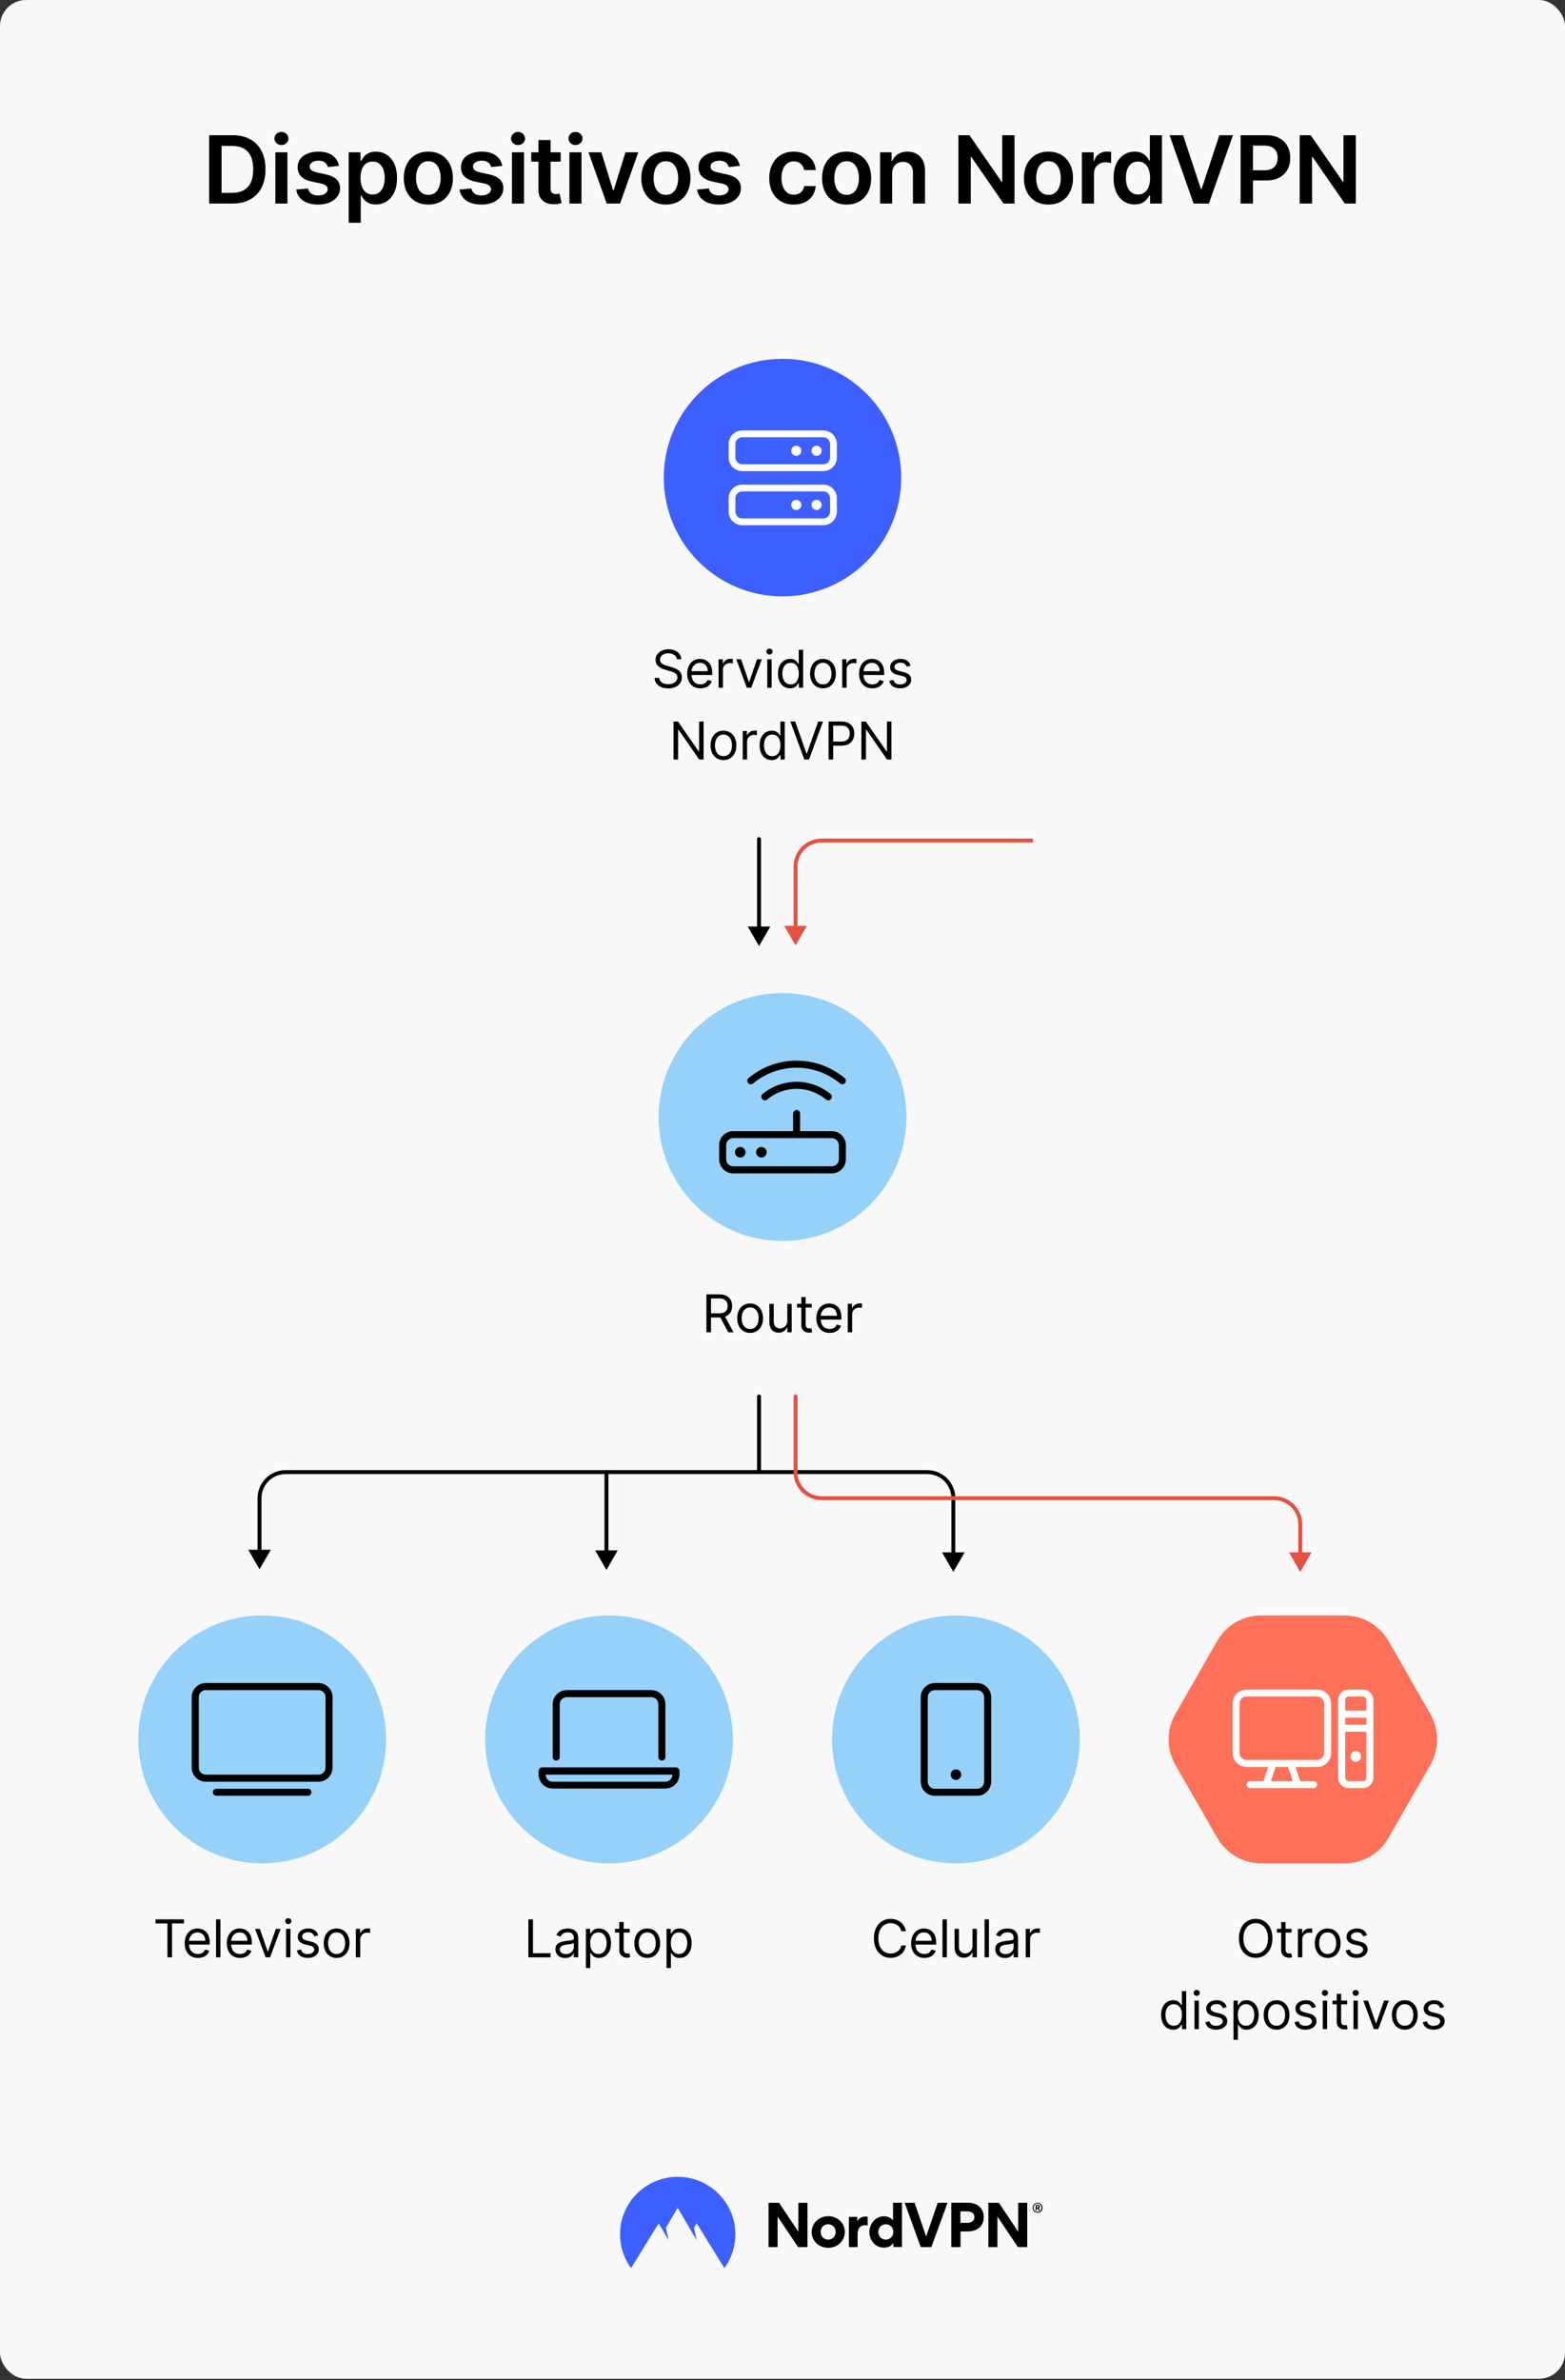
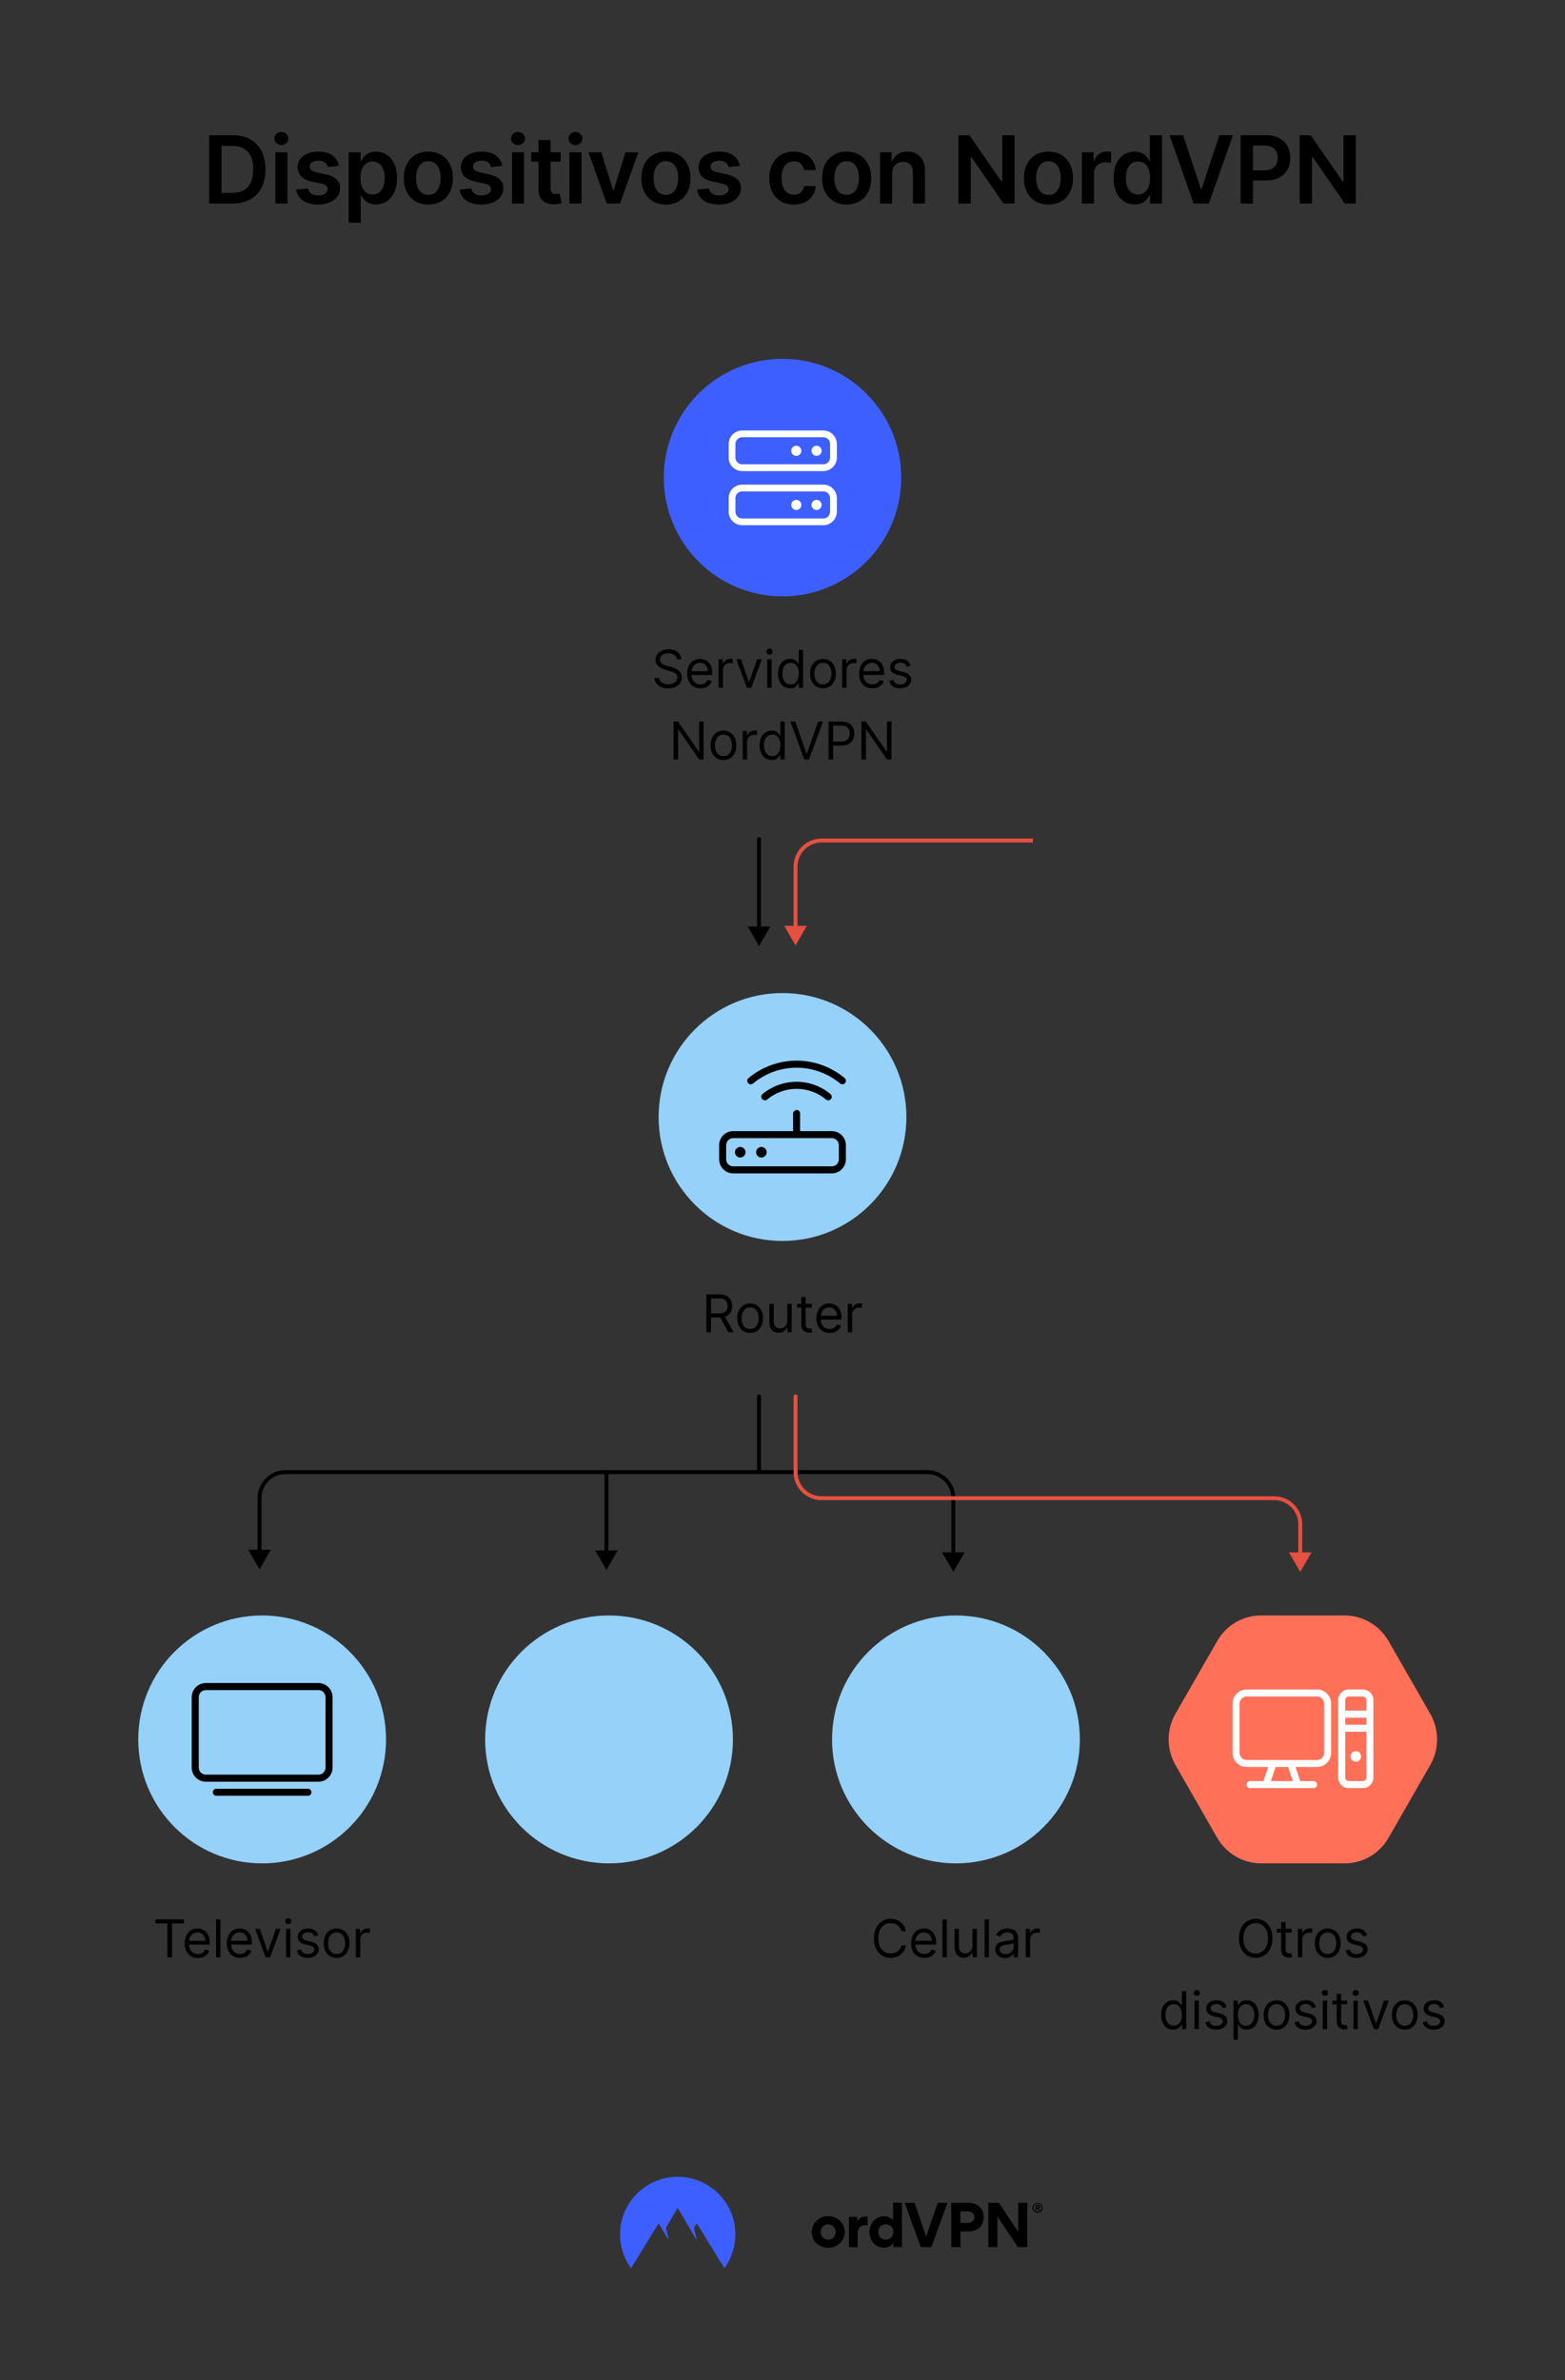
<svg xmlns="http://www.w3.org/2000/svg" fill="none" height="1824" viewBox="0 0 1200 1824" width="1200">
  <rect x="0" y="0" width="1200" height="1824" fill="#333333" stroke="none" />
  <clipPath id="clip0_480_199">
    <path d="M408 631.066H792V725.066H408Z" />
  </clipPath>
  <clipPath id="clip1_480_199">
    <path d="M945.083 1278.6H1053.083V1386.6H945.083Z" />
  </clipPath>
  <clipPath id="clip2_480_199">
    <path d="M38 1668.07H1162V1738.07H38Z" />
  </clipPath>
-   <rect fill="#f8f8f8" height="1823.07" rx="20" width="1200" />
  <path d="M178.153 156H160.408V103.636H178.511C183.709 103.636 188.175 104.685 191.908 106.781 195.658 108.861 198.539 111.852 200.55 115.756 202.562 119.659 203.567 124.33 203.567 129.767 203.567 135.222 202.553 139.909 200.525 143.83 198.513 147.75 195.607 150.759 191.806 152.855 188.022 154.952 183.471 156 178.153 156ZM169.894 147.793H177.692C181.34 147.793 184.383 147.128 186.82 145.798 189.258 144.452 191.09 142.449 192.317 139.79 193.545 137.114 194.158 133.773 194.158 129.767 194.158 125.761 193.545 122.437 192.317 119.795 191.09 117.136 189.275 115.151 186.871 113.838 184.485 112.509 181.519 111.844 177.974 111.844H169.894V147.793ZM211.134 156V116.727H220.39V156H211.134ZM215.788 111.153C214.322 111.153 213.06 110.668 212.004 109.696 210.947 108.707 210.418 107.523 210.418 106.142 210.418 104.744 210.947 103.56 212.004 102.588 213.06 101.599 214.322 101.105 215.788 101.105 217.271 101.105 218.532 101.599 219.572 102.588 220.629 103.56 221.157 104.744 221.157 106.142 221.157 107.523 220.629 108.707 219.572 109.696 218.532 110.668 217.271 111.153 215.788 111.153ZM259.911 127.108 251.473 128.028C251.235 127.176 250.817 126.375 250.22 125.625 249.641 124.875 248.857 124.27 247.868 123.81 246.879 123.349 245.669 123.119 244.237 123.119 242.311 123.119 240.692 123.537 239.379 124.372 238.084 125.207 237.445 126.29 237.462 127.619 237.445 128.761 237.862 129.69 238.715 130.406 239.584 131.122 241.016 131.71 243.01 132.17L249.709 133.602C253.425 134.403 256.186 135.673 257.993 137.412 259.817 139.151 260.737 141.426 260.754 144.239 260.737 146.71 260.013 148.892 258.581 150.784 257.166 152.659 255.198 154.125 252.675 155.182 250.152 156.239 247.254 156.767 243.982 156.767 239.175 156.767 235.306 155.761 232.374 153.75 229.442 151.722 227.695 148.901 227.132 145.287L236.158 144.418C236.567 146.19 237.436 147.528 238.766 148.432 240.095 149.335 241.825 149.787 243.956 149.787 246.155 149.787 247.919 149.335 249.249 148.432 250.595 147.528 251.269 146.412 251.269 145.082 251.269 143.957 250.834 143.028 249.965 142.295 249.112 141.562 247.783 141 245.976 140.608L239.277 139.202C235.51 138.418 232.723 137.097 230.916 135.239 229.11 133.364 228.215 130.994 228.232 128.131 228.215 125.71 228.871 123.614 230.2 121.841 231.547 120.051 233.414 118.67 235.8 117.699 238.203 116.71 240.973 116.216 244.11 116.216 248.712 116.216 252.334 117.196 254.976 119.156 257.635 121.116 259.28 123.767 259.911 127.108ZM267.35 170.727V116.727H276.452V123.222H276.989C277.466 122.267 278.139 121.253 279.009 120.179 279.878 119.088 281.054 118.159 282.537 117.392 284.02 116.608 285.912 116.216 288.213 116.216 291.247 116.216 293.983 116.991 296.421 118.543 298.875 120.077 300.818 122.352 302.25 125.369 303.699 128.369 304.424 132.051 304.424 136.415 304.424 140.727 303.716 144.392 302.301 147.409 300.887 150.426 298.961 152.727 296.523 154.312 294.086 155.898 291.324 156.69 288.239 156.69 285.989 156.69 284.122 156.315 282.639 155.565 281.157 154.815 279.963 153.912 279.06 152.855 278.174 151.781 277.483 150.767 276.989 149.812H276.605V170.727H267.35ZM276.426 136.364C276.426 138.903 276.784 141.128 277.5 143.037 278.233 144.946 279.282 146.437 280.645 147.511 282.026 148.568 283.696 149.097 285.657 149.097 287.702 149.097 289.415 148.551 290.796 147.46 292.176 146.352 293.216 144.844 293.915 142.935 294.631 141.009 294.989 138.818 294.989 136.364 294.989 133.926 294.639 131.761 293.941 129.869 293.242 127.977 292.202 126.494 290.821 125.42 289.441 124.347 287.719 123.81 285.657 123.81 283.679 123.81 282 124.33 280.62 125.369 279.239 126.409 278.191 127.866 277.475 129.741 276.776 131.616 276.426 133.824 276.426 136.364ZM328.444 156.767C324.608 156.767 321.285 155.923 318.472 154.236 315.66 152.548 313.478 150.187 311.927 147.153 310.392 144.119 309.625 140.574 309.625 136.517 309.625 132.46 310.392 128.906 311.927 125.855 313.478 122.804 315.66 120.435 318.472 118.747 321.285 117.06 324.608 116.216 328.444 116.216 332.279 116.216 335.603 117.06 338.415 118.747 341.228 120.435 343.401 122.804 344.935 125.855 346.486 128.906 347.262 132.46 347.262 136.517 347.262 140.574 346.486 144.119 344.935 147.153 343.401 150.187 341.228 152.548 338.415 154.236 335.603 155.923 332.279 156.767 328.444 156.767ZM328.495 149.352C330.574 149.352 332.313 148.781 333.711 147.639 335.108 146.48 336.148 144.929 336.83 142.986 337.529 141.043 337.878 138.878 337.878 136.491 337.878 134.088 337.529 131.915 336.83 129.972 336.148 128.011 335.108 126.452 333.711 125.293 332.313 124.134 330.574 123.554 328.495 123.554 326.364 123.554 324.591 124.134 323.177 125.293 321.779 126.452 320.731 128.011 320.032 129.972 319.35 131.915 319.009 134.088 319.009 136.491 319.009 138.878 319.35 141.043 320.032 142.986 320.731 144.929 321.779 146.48 323.177 147.639 324.591 148.781 326.364 149.352 328.495 149.352ZM385.121 127.108 376.683 128.028C376.444 127.176 376.027 126.375 375.43 125.625 374.851 124.875 374.067 124.27 373.078 123.81 372.089 123.349 370.879 123.119 369.447 123.119 367.521 123.119 365.902 123.537 364.589 124.372 363.294 125.207 362.655 126.29 362.672 127.619 362.655 128.761 363.072 129.69 363.925 130.406 364.794 131.122 366.226 131.71 368.22 132.17L374.919 133.602C378.635 134.403 381.396 135.673 383.203 137.412 385.027 139.151 385.947 141.426 385.964 144.239 385.947 146.71 385.223 148.892 383.791 150.784 382.376 152.659 380.408 154.125 377.885 155.182 375.362 156.239 372.464 156.767 369.192 156.767 364.385 156.767 360.515 155.761 357.584 153.75 354.652 151.722 352.905 148.901 352.342 145.287L361.368 144.418C361.777 146.19 362.646 147.528 363.976 148.432 365.305 149.335 367.035 149.787 369.166 149.787 371.365 149.787 373.129 149.335 374.459 148.432 375.805 147.528 376.479 146.412 376.479 145.082 376.479 143.957 376.044 143.028 375.175 142.295 374.322 141.562 372.993 141 371.186 140.608L364.487 139.202C360.72 138.418 357.933 137.097 356.126 135.239 354.319 133.364 353.425 130.994 353.442 128.131 353.425 125.71 354.081 123.614 355.41 121.841 356.757 120.051 358.623 118.67 361.01 117.699 363.413 116.71 366.183 116.216 369.319 116.216 373.922 116.216 377.544 117.196 380.186 119.156 382.845 121.116 384.49 123.767 385.121 127.108ZM392.56 156V116.727H401.815V156H392.56ZM397.213 111.153C395.747 111.153 394.486 110.668 393.429 109.696 392.372 108.707 391.844 107.523 391.844 106.142 391.844 104.744 392.372 103.56 393.429 102.588 394.486 101.599 395.747 101.105 397.213 101.105 398.696 101.105 399.957 101.599 400.997 102.588 402.054 103.56 402.582 104.744 402.582 106.142 402.582 107.523 402.054 108.707 400.997 109.696 399.957 110.668 398.696 111.153 397.213 111.153ZM429.907 116.727V123.886H407.33V116.727H429.907ZM412.904 107.318H422.16V144.188C422.16 145.432 422.347 146.386 422.722 147.051 423.114 147.699 423.626 148.142 424.256 148.381 424.887 148.619 425.586 148.739 426.353 148.739 426.933 148.739 427.461 148.696 427.938 148.611 428.433 148.526 428.808 148.449 429.063 148.381L430.623 155.616C430.129 155.787 429.421 155.974 428.501 156.179 427.597 156.384 426.489 156.503 425.177 156.537 422.859 156.605 420.771 156.256 418.913 155.489 417.055 154.705 415.58 153.494 414.489 151.858 413.416 150.222 412.887 148.176 412.904 145.722V107.318ZM436.611 156V116.727H445.867V156H436.611ZM441.264 111.153C439.799 111.153 438.537 110.668 437.48 109.696 436.424 108.707 435.895 107.523 435.895 106.142 435.895 104.744 436.424 103.56 437.48 102.588 438.537 101.599 439.799 101.105 441.264 101.105 442.747 101.105 444.009 101.599 445.049 102.588 446.105 103.56 446.634 104.744 446.634 106.142 446.634 107.523 446.105 108.707 445.049 109.696 444.009 110.668 442.747 111.153 441.264 111.153ZM489.427 116.727 475.441 156H465.214L451.228 116.727H461.098L470.123 145.901H470.532L479.583 116.727H489.427ZM510.59 156.767C506.755 156.767 503.431 155.923 500.618 154.236 497.806 152.548 495.624 150.187 494.073 147.153 492.539 144.119 491.772 140.574 491.772 136.517 491.772 132.46 492.539 128.906 494.073 125.855 495.624 122.804 497.806 120.435 500.618 118.747 503.431 117.06 506.755 116.216 510.59 116.216 514.425 116.216 517.749 117.06 520.562 118.747 523.374 120.435 525.547 122.804 527.081 125.855 528.633 128.906 529.408 132.46 529.408 136.517 529.408 140.574 528.633 144.119 527.081 147.153 525.547 150.187 523.374 152.548 520.562 154.236 517.749 155.923 514.425 156.767 510.59 156.767ZM510.641 149.352C512.721 149.352 514.459 148.781 515.857 147.639 517.255 146.48 518.295 144.929 518.976 142.986 519.675 141.043 520.025 138.878 520.025 136.491 520.025 134.088 519.675 131.915 518.976 129.972 518.295 128.011 517.255 126.452 515.857 125.293 514.459 124.134 512.721 123.554 510.641 123.554 508.51 123.554 506.738 124.134 505.323 125.293 503.925 126.452 502.877 128.011 502.178 129.972 501.496 131.915 501.155 134.088 501.155 136.491 501.155 138.878 501.496 141.043 502.178 142.986 502.877 144.929 503.925 146.48 505.323 147.639 506.738 148.781 508.51 149.352 510.641 149.352ZM567.267 127.108 558.829 128.028C558.591 127.176 558.173 126.375 557.577 125.625 556.997 124.875 556.213 124.27 555.224 123.81 554.236 123.349 553.026 123.119 551.594 123.119 549.668 123.119 548.048 123.537 546.736 124.372 545.44 125.207 544.801 126.29 544.818 127.619 544.801 128.761 545.219 129.69 546.071 130.406 546.94 131.122 548.372 131.71 550.366 132.17L557.065 133.602C560.781 134.403 563.543 135.673 565.349 137.412 567.173 139.151 568.094 141.426 568.111 144.239 568.094 146.71 567.369 148.892 565.937 150.784 564.523 152.659 562.554 154.125 560.031 155.182 557.508 156.239 554.611 156.767 551.338 156.767 546.531 156.767 542.662 155.761 539.73 153.75 536.798 151.722 535.051 148.901 534.489 145.287L543.514 144.418C543.923 146.19 544.793 147.528 546.122 148.432 547.452 149.335 549.182 149.787 551.312 149.787 553.511 149.787 555.276 149.335 556.605 148.432 557.952 147.528 558.625 146.412 558.625 145.082 558.625 143.957 558.19 143.028 557.321 142.295 556.469 141.562 555.139 141 553.332 140.608L546.633 139.202C542.866 138.418 540.079 137.097 538.273 135.239 536.466 133.364 535.571 130.994 535.588 128.131 535.571 125.71 536.227 123.614 537.557 121.841 538.903 120.051 540.77 118.67 543.156 117.699 545.56 116.71 548.329 116.216 551.466 116.216 556.068 116.216 559.69 117.196 562.332 119.156 564.991 121.116 566.636 123.767 567.267 127.108ZM608.659 156.767C604.739 156.767 601.372 155.906 598.56 154.185 595.764 152.463 593.608 150.085 592.091 147.051 590.591 144 589.841 140.489 589.841 136.517 589.841 132.528 590.608 129.009 592.142 125.957 593.676 122.889 595.841 120.503 598.637 118.798 601.449 117.077 604.773 116.216 608.608 116.216 611.796 116.216 614.617 116.804 617.071 117.98 619.543 119.139 621.512 120.784 622.977 122.915 624.443 125.028 625.279 127.5 625.483 130.33H616.637C616.279 128.437 615.426 126.861 614.08 125.599 612.75 124.321 610.969 123.682 608.736 123.682 606.844 123.682 605.182 124.193 603.75 125.216 602.318 126.222 601.202 127.67 600.401 129.562 599.617 131.455 599.225 133.722 599.225 136.364 599.225 139.04 599.617 141.341 600.401 143.267 601.185 145.176 602.284 146.651 603.699 147.69 605.131 148.713 606.81 149.224 608.736 149.224 610.1 149.224 611.318 148.969 612.392 148.457 613.483 147.929 614.395 147.17 615.128 146.182 615.861 145.193 616.364 143.991 616.637 142.577H625.483C625.262 145.355 624.443 147.818 623.029 149.966 621.614 152.097 619.688 153.767 617.25 154.977 614.813 156.17 611.949 156.767 608.659 156.767ZM649.177 156.767C645.342 156.767 642.018 155.923 639.206 154.236 636.393 152.548 634.211 150.187 632.66 147.153 631.126 144.119 630.359 140.574 630.359 136.517 630.359 132.46 631.126 128.906 632.66 125.855 634.211 122.804 636.393 120.435 639.206 118.747 642.018 117.06 645.342 116.216 649.177 116.216 653.012 116.216 656.336 117.06 659.149 118.747 661.961 120.435 664.135 122.804 665.669 125.855 667.22 128.906 667.995 132.46 667.995 136.517 667.995 140.574 667.22 144.119 665.669 147.153 664.135 150.187 661.961 152.548 659.149 154.236 656.336 155.923 653.012 156.767 649.177 156.767ZM649.228 149.352C651.308 149.352 653.046 148.781 654.444 147.639 655.842 146.48 656.882 144.929 657.564 142.986 658.262 141.043 658.612 138.878 658.612 136.491 658.612 134.088 658.262 131.915 657.564 129.972 656.882 128.011 655.842 126.452 654.444 125.293 653.046 124.134 651.308 123.554 649.228 123.554 647.098 123.554 645.325 124.134 643.91 125.293 642.512 126.452 641.464 128.011 640.765 129.972 640.083 131.915 639.743 134.088 639.743 136.491 639.743 138.878 640.083 141.043 640.765 142.986 641.464 144.929 642.512 146.48 643.91 147.639 645.325 148.781 647.098 149.352 649.228 149.352ZM684.07 132.989V156H674.814V116.727H683.661V123.401H684.121C685.025 121.202 686.465 119.455 688.442 118.159 690.437 116.864 692.9 116.216 695.831 116.216 698.542 116.216 700.902 116.795 702.914 117.955 704.942 119.114 706.51 120.793 707.618 122.991 708.743 125.19 709.297 127.858 709.28 130.994V156H700.025V132.426C700.025 129.801 699.343 127.747 697.979 126.264 696.633 124.781 694.766 124.04 692.38 124.04 690.76 124.04 689.32 124.398 688.059 125.114 686.814 125.812 685.834 126.827 685.118 128.156 684.42 129.486 684.07 131.097 684.07 132.989ZM777.916 103.636V156H769.478L744.805 120.332H744.37V156H734.884V103.636H743.373L768.021 139.33H768.481V103.636H777.916ZM803.936 156.767C800.101 156.767 796.777 155.923 793.965 154.236 791.152 152.548 788.97 150.187 787.419 147.153 785.885 144.119 785.118 140.574 785.118 136.517 785.118 132.46 785.885 128.906 787.419 125.855 788.97 122.804 791.152 120.435 793.965 118.747 796.777 117.06 800.101 116.216 803.936 116.216 807.771 116.216 811.095 117.06 813.908 118.747 816.72 120.435 818.894 122.804 820.428 125.855 821.979 128.906 822.754 132.46 822.754 136.517 822.754 140.574 821.979 144.119 820.428 147.153 818.894 150.187 816.72 152.548 813.908 154.236 811.095 155.923 807.771 156.767 803.936 156.767ZM803.987 149.352C806.067 149.352 807.805 148.781 809.203 147.639 810.601 146.48 811.641 144.929 812.323 142.986 813.021 141.043 813.371 138.878 813.371 136.491 813.371 134.088 813.021 131.915 812.323 129.972 811.641 128.011 810.601 126.452 809.203 125.293 807.805 124.134 806.067 123.554 803.987 123.554 801.857 123.554 800.084 124.134 798.669 125.293 797.271 126.452 796.223 128.011 795.524 129.972 794.842 131.915 794.502 134.088 794.502 136.491 794.502 138.878 794.842 141.043 795.524 142.986 796.223 144.929 797.271 146.48 798.669 147.639 800.084 148.781 801.857 149.352 803.987 149.352ZM829.573 156V116.727H838.548V123.273H838.957C839.673 121.006 840.9 119.259 842.639 118.031 844.394 116.787 846.397 116.165 848.647 116.165 849.159 116.165 849.73 116.19 850.36 116.241 851.008 116.276 851.545 116.335 851.971 116.42V124.935C851.579 124.798 850.957 124.679 850.105 124.577 849.269 124.457 848.46 124.398 847.676 124.398 845.988 124.398 844.471 124.764 843.125 125.497 841.795 126.213 840.747 127.21 839.98 128.489 839.213 129.767 838.829 131.241 838.829 132.912V156H829.573ZM870.04 156.69C866.955 156.69 864.194 155.898 861.756 154.312 859.319 152.727 857.392 150.426 855.978 147.409 854.563 144.392 853.855 140.727 853.855 136.415 853.855 132.051 854.571 128.369 856.003 125.369 857.452 122.352 859.404 120.077 861.858 118.543 864.313 116.991 867.049 116.216 870.066 116.216 872.367 116.216 874.259 116.608 875.742 117.392 877.225 118.159 878.401 119.088 879.27 120.179 880.14 121.253 880.813 122.267 881.29 123.222H881.674V103.636H890.955V156H881.853V149.812H881.29C880.813 150.767 880.123 151.781 879.219 152.855 878.316 153.912 877.123 154.815 875.64 155.565 874.157 156.315 872.29 156.69 870.04 156.69ZM872.623 149.097C874.583 149.097 876.253 148.568 877.634 147.511 879.015 146.437 880.063 144.946 880.779 143.037 881.495 141.128 881.853 138.903 881.853 136.364 881.853 133.824 881.495 131.616 880.779 129.741 880.08 127.866 879.04 126.409 877.659 125.369 876.296 124.33 874.617 123.81 872.623 123.81 870.56 123.81 868.838 124.347 867.458 125.42 866.077 126.494 865.037 127.977 864.338 129.869 863.64 131.761 863.29 133.926 863.29 136.364 863.29 138.818 863.64 141.009 864.338 142.935 865.054 144.844 866.103 146.352 867.483 147.46 868.881 148.551 870.594 149.097 872.623 149.097ZM907.196 103.636 920.824 144.852H921.361L934.963 103.636H945.395L926.934 156H915.224L896.79 103.636H907.196ZM951.255 156V103.636H970.891C974.914 103.636 978.289 104.386 981.016 105.886 983.761 107.386 985.832 109.449 987.229 112.074 988.644 114.682 989.352 117.648 989.352 120.972 989.352 124.33 988.644 127.312 987.229 129.92 985.815 132.528 983.727 134.582 980.965 136.082 978.204 137.565 974.803 138.307 970.764 138.307H957.749V130.509H969.485C971.837 130.509 973.764 130.099 975.264 129.281 976.764 128.463 977.871 127.338 978.587 125.906 979.32 124.474 979.687 122.83 979.687 120.972 979.687 119.114 979.32 117.477 978.587 116.062 977.871 114.648 976.755 113.548 975.238 112.764 973.738 111.963 971.803 111.562 969.434 111.562H960.741V156H951.255ZM1039.59 103.636V156H1031.15L1006.47 120.332H1006.04V156H996.554V103.636H1005.04L1029.69 139.33H1030.15V103.636H1039.59Z" fill="#000000" />
  <circle cx="600" cy="366.033" fill="#3e5fff" r="91.033" />
  <path d="M548.338 314.371H652.047V418.08H548.338Z" fill="#3e5fff" />
-   <path d="M631.305 329.927H569.08C563.351 329.927 558.709 334.57 558.709 340.298V350.669C558.709 356.397 563.351 361.04 569.08 361.04H631.305C637.033 361.04 641.676 356.397 641.676 350.669V340.298C641.676 334.57 637.025 329.927 631.305 329.927ZM636.49 350.669C636.49 353.527 634.163 355.854 631.305 355.854H569.08C566.221 355.854 563.894 353.521 563.894 350.669V340.298C563.894 337.439 566.221 335.112 569.08 335.112H631.305C634.163 335.112 636.49 337.439 636.49 340.298V350.669ZM626.119 341.594C623.972 341.594 622.23 343.335 622.23 345.483 622.23 347.63 623.972 349.372 626.119 349.372 628.268 349.372 630.008 347.63 630.008 345.483 630.008 343.328 628.275 341.594 626.119 341.594ZM610.563 341.594C608.416 341.594 606.674 343.335 606.674 345.483 606.674 347.63 608.416 349.372 610.563 349.372 612.712 349.372 614.452 347.63 614.452 345.483 614.452 343.328 612.718 341.594 610.563 341.594ZM631.305 371.41H569.08C563.351 371.41 558.709 376.053 558.709 381.781V392.152C558.709 397.88 563.351 402.523 569.08 402.523H631.305C637.033 402.523 641.676 397.88 641.676 392.152V381.781C641.676 376.061 637.025 371.41 631.305 371.41ZM636.49 392.152C636.49 395.011 634.163 397.338 631.305 397.338H569.08C566.221 397.338 563.894 395.011 563.894 392.152V381.781C563.894 378.923 566.221 376.596 569.08 376.596H631.305C634.163 376.596 636.49 378.923 636.49 381.781V392.152ZM626.119 383.078C623.972 383.078 622.23 384.818 622.23 386.967 622.23 389.114 623.972 390.856 626.119 390.856 628.268 390.856 630.008 389.114 630.008 386.967 630.008 384.812 628.275 383.078 626.119 383.078ZM610.563 383.078C608.416 383.078 606.674 384.818 606.674 386.967 606.674 389.114 608.416 390.856 610.563 390.856 612.712 390.856 614.452 389.114 614.452 386.967 614.452 384.812 612.718 383.078 610.563 383.078Z" fill="#ffffff" />
+   <path d="M631.305 329.927H569.08C563.351 329.927 558.709 334.57 558.709 340.298V350.669C558.709 356.397 563.351 361.04 569.08 361.04H631.305C637.033 361.04 641.676 356.397 641.676 350.669V340.298C641.676 334.57 637.025 329.927 631.305 329.927ZM636.49 350.669C636.49 353.527 634.163 355.854 631.305 355.854H569.08C566.221 355.854 563.894 353.521 563.894 350.669V340.298C563.894 337.439 566.221 335.112 569.08 335.112H631.305C634.163 335.112 636.49 337.439 636.49 340.298V350.669M626.119 341.594C623.972 341.594 622.23 343.335 622.23 345.483 622.23 347.63 623.972 349.372 626.119 349.372 628.268 349.372 630.008 347.63 630.008 345.483 630.008 343.328 628.275 341.594 626.119 341.594ZM610.563 341.594C608.416 341.594 606.674 343.335 606.674 345.483 606.674 347.63 608.416 349.372 610.563 349.372 612.712 349.372 614.452 347.63 614.452 345.483 614.452 343.328 612.718 341.594 610.563 341.594ZM631.305 371.41H569.08C563.351 371.41 558.709 376.053 558.709 381.781V392.152C558.709 397.88 563.351 402.523 569.08 402.523H631.305C637.033 402.523 641.676 397.88 641.676 392.152V381.781C641.676 376.061 637.025 371.41 631.305 371.41ZM636.49 392.152C636.49 395.011 634.163 397.338 631.305 397.338H569.08C566.221 397.338 563.894 395.011 563.894 392.152V381.781C563.894 378.923 566.221 376.596 569.08 376.596H631.305C634.163 376.596 636.49 378.923 636.49 381.781V392.152ZM626.119 383.078C623.972 383.078 622.23 384.818 622.23 386.967 622.23 389.114 623.972 390.856 626.119 390.856 628.268 390.856 630.008 389.114 630.008 386.967 630.008 384.812 628.275 383.078 626.119 383.078ZM610.563 383.078C608.416 383.078 606.674 384.818 606.674 386.967 606.674 389.114 608.416 390.856 610.563 390.856 612.712 390.856 614.452 389.114 614.452 386.967 614.452 384.812 612.718 383.078 610.563 383.078Z" fill="#ffffff" />
  <path d="M519.03 505.248C518.86 503.809 518.169 502.691 516.956 501.896 515.744 501.1 514.258 500.703 512.496 500.703 511.208 500.703 510.081 500.911 509.115 501.328 508.159 501.744 507.411 502.317 506.871 503.046 506.341 503.776 506.076 504.604 506.076 505.532 506.076 506.309 506.26 506.976 506.63 507.535 507.008 508.084 507.491 508.543 508.079 508.913 508.666 509.273 509.281 509.571 509.925 509.808 510.569 510.035 511.161 510.22 511.701 510.362L514.655 511.157C515.413 511.356 516.256 511.631 517.184 511.981 518.121 512.331 519.016 512.81 519.868 513.416 520.73 514.012 521.44 514.779 521.999 515.717 522.558 516.654 522.837 517.805 522.837 519.168 522.837 520.74 522.425 522.161 521.601 523.43 520.787 524.699 519.594 525.707 518.022 526.455 516.459 527.204 514.561 527.578 512.326 527.578 510.242 527.578 508.438 527.241 506.914 526.569 505.399 525.897 504.205 524.959 503.334 523.757 502.472 522.554 501.985 521.157 501.871 519.566H505.508C505.602 520.665 505.972 521.574 506.615 522.293 507.269 523.004 508.093 523.534 509.087 523.884 510.091 524.225 511.17 524.396 512.326 524.396 513.67 524.396 514.878 524.178 515.948 523.742 517.018 523.297 517.865 522.682 518.49 521.896 519.115 521.1 519.428 520.172 519.428 519.112 519.428 518.146 519.158 517.36 518.618 516.754 518.079 516.148 517.368 515.655 516.488 515.276 515.607 514.898 514.655 514.566 513.633 514.282L510.053 513.259C507.78 512.606 505.981 511.673 504.655 510.461 503.329 509.249 502.667 507.663 502.667 505.703 502.667 504.074 503.107 502.653 503.988 501.441 504.878 500.22 506.071 499.273 507.567 498.6 509.073 497.918 510.754 497.578 512.61 497.578 514.485 497.578 516.151 497.914 517.61 498.586 519.068 499.249 520.223 500.158 521.076 501.313 521.937 502.469 522.392 503.78 522.439 505.248H519.03ZM537.082 527.521C534.98 527.521 533.166 527.057 531.642 526.129 530.127 525.191 528.957 523.884 528.133 522.208 527.319 520.523 526.912 518.562 526.912 516.328 526.912 514.093 527.319 512.123 528.133 510.418 528.957 508.704 530.103 507.369 531.571 506.413 533.048 505.447 534.772 504.964 536.741 504.964 537.878 504.964 539 505.153 540.108 505.532 541.216 505.911 542.224 506.526 543.133 507.379 544.042 508.222 544.767 509.339 545.307 510.731 545.846 512.123 546.116 513.837 546.116 515.873V517.293H529.298V514.396H542.707C542.707 513.165 542.461 512.066 541.969 511.1 541.486 510.134 540.794 509.372 539.895 508.813 539.005 508.255 537.953 507.975 536.741 507.975 535.406 507.975 534.251 508.307 533.275 508.97 532.309 509.623 531.566 510.475 531.045 511.526 530.524 512.578 530.264 513.704 530.264 514.907V516.839C530.264 518.487 530.548 519.883 531.116 521.029 531.694 522.166 532.494 523.032 533.517 523.629 534.54 524.216 535.728 524.509 537.082 524.509 537.963 524.509 538.758 524.386 539.469 524.14 540.188 523.884 540.808 523.506 541.329 523.004 541.85 522.492 542.253 521.858 542.537 521.1L545.775 522.009C545.434 523.108 544.862 524.074 544.057 524.907 543.252 525.731 542.257 526.375 541.074 526.839 539.89 527.293 538.559 527.521 537.082 527.521ZM550.976 527.066V505.248H554.214V508.543H554.442C554.839 507.464 555.559 506.588 556.601 505.916 557.642 505.243 558.817 504.907 560.123 504.907 560.37 504.907 560.677 504.912 561.047 504.921 561.416 504.931 561.695 504.945 561.885 504.964V508.373C561.771 508.345 561.511 508.302 561.104 508.245 560.706 508.179 560.284 508.146 559.839 508.146 558.779 508.146 557.832 508.368 556.998 508.813 556.175 509.249 555.521 509.855 555.038 510.632 554.565 511.399 554.328 512.275 554.328 513.259V527.066H550.976ZM584.123 505.248 576.055 527.066H572.646L564.578 505.248H568.214L574.237 522.634H574.464L580.487 505.248H584.123ZM588.308 527.066V505.248H591.66V527.066H588.308ZM590.013 501.612C589.359 501.612 588.796 501.389 588.322 500.944 587.858 500.499 587.626 499.964 587.626 499.339 587.626 498.714 587.858 498.179 588.322 497.734 588.796 497.289 589.359 497.066 590.013 497.066 590.666 497.066 591.225 497.289 591.689 497.734 592.162 498.179 592.399 498.714 592.399 499.339 592.399 499.964 592.162 500.499 591.689 500.944 591.225 501.389 590.666 501.612 590.013 501.612ZM605.799 527.521C603.981 527.521 602.376 527.061 600.984 526.143 599.592 525.215 598.503 523.908 597.717 522.222 596.931 520.527 596.538 518.525 596.538 516.214 596.538 513.922 596.931 511.934 597.717 510.248 598.503 508.562 599.596 507.26 600.998 506.342 602.399 505.423 604.019 504.964 605.856 504.964 607.276 504.964 608.398 505.201 609.222 505.674 610.056 506.138 610.69 506.668 611.126 507.265 611.571 507.852 611.916 508.335 612.163 508.714H612.447V497.975H615.799V527.066H612.56V523.714H612.163C611.916 524.112 611.566 524.614 611.112 525.22 610.657 525.816 610.008 526.351 609.165 526.825 608.323 527.289 607.201 527.521 605.799 527.521ZM606.254 524.509C607.598 524.509 608.735 524.159 609.663 523.458 610.591 522.748 611.296 521.768 611.779 520.518 612.262 519.258 612.504 517.805 612.504 516.157 612.504 514.528 612.267 513.103 611.793 511.882 611.32 510.651 610.619 509.694 609.691 509.012 608.763 508.321 607.617 507.975 606.254 507.975 604.833 507.975 603.649 508.34 602.702 509.069 601.765 509.789 601.059 510.769 600.586 512.009 600.122 513.24 599.89 514.623 599.89 516.157 599.89 517.71 600.127 519.121 600.6 520.39 601.083 521.65 601.793 522.653 602.731 523.401 603.678 524.14 604.852 524.509 606.254 524.509ZM631.028 527.521C629.058 527.521 627.33 527.052 625.843 526.115 624.366 525.177 623.211 523.865 622.377 522.18 621.553 520.494 621.141 518.525 621.141 516.271 621.141 513.998 621.553 512.014 622.377 510.319 623.211 508.624 624.366 507.308 625.843 506.37 627.33 505.433 629.058 504.964 631.028 504.964 632.997 504.964 634.721 505.433 636.198 506.37 637.685 507.308 638.84 508.624 639.664 510.319 640.497 512.014 640.914 513.998 640.914 516.271 640.914 518.525 640.497 520.494 639.664 522.18 638.84 523.865 637.685 525.177 636.198 526.115 634.721 527.052 632.997 527.521 631.028 527.521ZM631.028 524.509C632.524 524.509 633.755 524.126 634.721 523.359 635.687 522.592 636.402 521.583 636.866 520.333 637.33 519.083 637.562 517.729 637.562 516.271 637.562 514.812 637.33 513.454 636.866 512.194 636.402 510.935 635.687 509.917 634.721 509.14 633.755 508.364 632.524 507.975 631.028 507.975 629.532 507.975 628.3 508.364 627.335 509.14 626.369 509.917 625.654 510.935 625.19 512.194 624.726 513.454 624.494 514.812 624.494 516.271 624.494 517.729 624.726 519.083 625.19 520.333 625.654 521.583 626.369 522.592 627.335 523.359 628.3 524.126 629.532 524.509 631.028 524.509ZM645.791 527.066V505.248H649.03V508.543H649.257C649.655 507.464 650.375 506.588 651.416 505.916 652.458 505.243 653.632 504.907 654.939 504.907 655.185 504.907 655.493 504.912 655.862 504.921 656.232 504.931 656.511 504.945 656.7 504.964V508.373C656.587 508.345 656.326 508.302 655.919 508.245 655.521 508.179 655.1 508.146 654.655 508.146 653.594 508.146 652.647 508.368 651.814 508.813 650.99 509.249 650.337 509.855 649.854 510.632 649.38 511.399 649.144 512.275 649.144 513.259V527.066H645.791ZM668.918 527.521C666.816 527.521 665.002 527.057 663.477 526.129 661.962 525.191 660.793 523.884 659.969 522.208 659.155 520.523 658.747 518.562 658.747 516.328 658.747 514.093 659.155 512.123 659.969 510.418 660.793 508.704 661.939 507.369 663.406 506.413 664.884 505.447 666.607 504.964 668.577 504.964 669.713 504.964 670.835 505.153 671.943 505.532 673.051 505.911 674.06 506.526 674.969 507.379 675.878 508.222 676.602 509.339 677.142 510.731 677.682 512.123 677.952 513.837 677.952 515.873V517.293H661.134V514.396H674.543C674.543 513.165 674.297 512.066 673.804 511.1 673.321 510.134 672.63 509.372 671.73 508.813 670.84 508.255 669.789 507.975 668.577 507.975 667.242 507.975 666.086 508.307 665.111 508.97 664.145 509.623 663.402 510.475 662.881 511.526 662.36 512.578 662.1 513.704 662.1 514.907V516.839C662.1 518.487 662.384 519.883 662.952 521.029 663.53 522.166 664.33 523.032 665.352 523.629 666.375 524.216 667.564 524.509 668.918 524.509 669.798 524.509 670.594 524.386 671.304 524.14 672.024 523.884 672.644 523.506 673.165 523.004 673.686 522.492 674.088 521.858 674.372 521.1L677.611 522.009C677.27 523.108 676.697 524.074 675.892 524.907 675.087 525.731 674.093 526.375 672.909 526.839 671.726 527.293 670.395 527.521 668.918 527.521ZM698.266 510.134 695.254 510.987C695.065 510.485 694.786 509.997 694.416 509.524 694.057 509.041 693.564 508.643 692.939 508.33 692.314 508.018 691.514 507.862 690.539 507.862 689.203 507.862 688.091 508.169 687.201 508.785 686.32 509.391 685.879 510.163 685.879 511.1 685.879 511.934 686.183 512.592 686.789 513.075 687.395 513.558 688.342 513.96 689.629 514.282L692.868 515.078C694.819 515.551 696.272 516.276 697.229 517.251 698.185 518.217 698.664 519.462 698.664 520.987 698.664 522.237 698.304 523.354 697.584 524.339 696.874 525.324 695.879 526.1 694.601 526.668 693.323 527.237 691.836 527.521 690.141 527.521 687.915 527.521 686.074 527.038 684.615 526.072 683.157 525.106 682.234 523.695 681.845 521.839L685.027 521.043C685.33 522.218 685.903 523.098 686.746 523.686 687.598 524.273 688.711 524.566 690.084 524.566 691.647 524.566 692.887 524.235 693.806 523.572 694.734 522.9 695.198 522.095 695.198 521.157 695.198 520.4 694.933 519.765 694.402 519.254 693.872 518.733 693.058 518.345 691.959 518.089L688.323 517.237C686.325 516.763 684.857 516.029 683.919 515.035 682.991 514.031 682.527 512.776 682.527 511.271 682.527 510.04 682.873 508.951 683.564 508.004 684.265 507.057 685.217 506.313 686.419 505.774 687.631 505.234 689.004 504.964 690.539 504.964 692.698 504.964 694.393 505.437 695.624 506.384 696.864 507.331 697.745 508.581 698.266 510.134ZM539.518 552.975V582.066H536.109L520.257 559.225H519.972V582.066H516.45V552.975H519.859L535.768 575.873H536.052V552.975H539.518ZM554.736 582.521C552.766 582.521 551.038 582.052 549.551 581.115 548.074 580.177 546.919 578.865 546.085 577.18 545.262 575.494 544.85 573.525 544.85 571.271 544.85 568.998 545.262 567.014 546.085 565.319 546.919 563.624 548.074 562.308 549.551 561.37 551.038 560.433 552.766 559.964 554.736 559.964 556.706 559.964 558.429 560.433 559.906 561.37 561.393 562.308 562.549 563.624 563.372 565.319 564.206 567.014 564.622 568.998 564.622 571.271 564.622 573.525 564.206 575.494 563.372 577.18 562.549 578.865 561.393 580.177 559.906 581.115 558.429 582.052 556.706 582.521 554.736 582.521ZM554.736 579.509C556.232 579.509 557.463 579.126 558.429 578.359 559.395 577.592 560.11 576.583 560.574 575.333 561.038 574.083 561.27 572.729 561.27 571.271 561.27 569.812 561.038 568.454 560.574 567.194 560.11 565.935 559.395 564.917 558.429 564.14 557.463 563.364 556.232 562.975 554.736 562.975 553.24 562.975 552.009 563.364 551.043 564.14 550.077 564.917 549.362 565.935 548.898 567.194 548.434 568.454 548.202 569.812 548.202 571.271 548.202 572.729 548.434 574.083 548.898 575.333 549.362 576.583 550.077 577.592 551.043 578.359 552.009 579.126 553.24 579.509 554.736 579.509ZM569.5 582.066V560.248H572.738V563.543H572.966C573.363 562.464 574.083 561.588 575.125 560.916 576.166 560.243 577.341 559.907 578.647 559.907 578.894 559.907 579.201 559.912 579.571 559.921 579.94 559.931 580.219 559.945 580.409 559.964V563.373C580.295 563.345 580.035 563.302 579.627 563.245 579.23 563.179 578.808 563.146 578.363 563.146 577.303 563.146 576.356 563.368 575.522 563.813 574.698 564.249 574.045 564.855 573.562 565.632 573.089 566.399 572.852 567.275 572.852 568.259V582.066H569.5ZM591.717 582.521C589.899 582.521 588.294 582.061 586.902 581.143 585.51 580.215 584.421 578.908 583.635 577.222 582.849 575.527 582.456 573.525 582.456 571.214 582.456 568.922 582.849 566.934 583.635 565.248 584.421 563.562 585.514 562.26 586.916 561.342 588.317 560.423 589.937 559.964 591.774 559.964 593.194 559.964 594.316 560.201 595.14 560.674 595.974 561.138 596.608 561.668 597.044 562.265 597.489 562.852 597.834 563.335 598.081 563.714H598.365V552.975H601.717V582.066H598.478V578.714H598.081C597.834 579.112 597.484 579.614 597.029 580.22 596.575 580.816 595.926 581.351 595.083 581.825 594.241 582.289 593.118 582.521 591.717 582.521ZM592.172 579.509C593.516 579.509 594.653 579.159 595.581 578.458 596.509 577.748 597.214 576.768 597.697 575.518 598.18 574.258 598.422 572.805 598.422 571.157 598.422 569.528 598.185 568.103 597.711 566.882 597.238 565.651 596.537 564.694 595.609 564.012 594.681 563.321 593.535 562.975 592.172 562.975 590.751 562.975 589.567 563.34 588.62 564.069 587.683 564.789 586.977 565.769 586.504 567.009 586.04 568.24 585.808 569.623 585.808 571.157 585.808 572.71 586.045 574.121 586.518 575.39 587.001 576.65 587.711 577.653 588.649 578.401 589.596 579.14 590.77 579.509 592.172 579.509ZM609.73 552.975 618.366 577.464H618.707L627.343 552.975H631.037L620.355 582.066H616.718L606.037 552.975H609.73ZM635.328 582.066V552.975H645.157C647.44 552.975 649.305 553.387 650.754 554.211 652.212 555.026 653.292 556.129 653.993 557.521 654.693 558.913 655.044 560.466 655.044 562.18 655.044 563.894 654.693 565.452 653.993 566.853 653.301 568.255 652.231 569.372 650.782 570.205 649.334 571.029 647.478 571.441 645.214 571.441H638.169V568.316H645.101C646.663 568.316 647.918 568.046 648.865 567.507 649.812 566.967 650.498 566.238 650.924 565.319 651.36 564.391 651.578 563.345 651.578 562.18 651.578 561.015 651.36 559.973 650.924 559.055 650.498 558.136 649.807 557.417 648.851 556.896 647.894 556.365 646.625 556.1 645.044 556.1H638.851V582.066H635.328ZM683.547 552.975V582.066H680.138L664.285 559.225H664.001V582.066H660.479V552.975H663.888L679.797 575.873H680.081V552.975H683.547Z" fill="#000000" />
  <g clip-path="url(#clip0_480_199)">
    <path d="M608.5 712.066C608.5 711.238 609.172 710.566 610 710.566 610.828 710.566 611.5 711.238 611.5 712.066H608.5ZM610 724.566 601.34 709.566H618.66L610 724.566Z" fill="#e55041" />
    <path d="M583.5 643.066C583.5 642.238 582.828 641.566 582 641.566 581.172 641.566 580.5 642.238 580.5 643.066L583.5 643.066ZM582 725.066 590.66 710.066 573.34 710.066 582 725.066ZM580.5 643.066 580.5 711.566 583.5 711.566 583.5 643.066 580.5 643.066Z" fill="#000000" />
    <path d="M610 719.066V664.173C610 653.127 618.954 644.173 630 644.173H792" stroke="#e55041" stroke-width="3" />
  </g>
  <circle cx="600" cy="856.066" fill="#95d1f9" r="95" />
  <g fill="#000000">
    <path d="M567.6 879.016C565.364 879.016 563.55 880.83 563.55 883.066 563.55 885.302 565.364 887.116 567.6 887.116 569.836 887.116 571.65 885.311 571.65 883.066 571.65 880.822 569.844 879.016 567.6 879.016ZM583.8 879.016C581.564 879.016 579.75 880.83 579.75 883.066 579.75 885.302 581.573 887.116 583.8 887.116 586.028 887.116 587.85 885.311 587.85 883.066 587.85 880.822 586.044 879.016 583.8 879.016ZM637.8 866.866H613.5V853.366C613.5 851.881 612.285 850.666 610.952 850.666 609.618 850.666 608.1 851.881 608.1 853.366V866.866H562.2C556.235 866.866 551.4 871.701 551.4 877.666V888.314C551.4 894.423 556.235 899.266 562.2 899.266H637.8C643.765 899.266 648.6 894.43 648.6 888.466V877.666C648.6 871.709 643.757 866.866 637.8 866.866ZM643.2 888.466C643.2 891.448 640.782 893.866 637.8 893.866H562.2C559.218 893.866 556.8 891.448 556.8 888.466V877.666C556.8 874.684 559.218 872.265 562.2 872.265H637.8C640.782 872.265 643.2 874.684 643.2 877.666V888.466ZM577.438 830.366C586.77 822.564 598.616 818.266 610.8 818.266 622.984 818.266 634.83 822.564 644.179 830.369 644.668 830.787 645.293 830.99 645.9 830.99 646.67 830.99 647.435 830.66 647.972 830.022 648.927 828.878 648.774 827.174 647.63 826.217 637.328 817.61 624.249 812.866 610.8 812.866 597.351 812.866 584.273 817.61 573.979 826.224 572.679 827.181 572.679 828.884 573.624 830.028 574.586 831.176 576.291 831.327 577.438 830.366ZM584.779 838.364C583.479 839.461 583.479 841.166 584.424 842.313 585.386 843.461 587.091 843.596 588.238 842.651 594.549 837.369 602.565 834.466 610.8 834.466 619.035 834.466 627.052 837.374 633.379 842.654 633.868 843.072 634.493 843.275 635.1 843.275 635.87 843.275 636.64 842.945 637.172 842.307 638.127 841.163 637.974 839.459 636.83 838.502 629.548 832.424 620.301 829.066 610.8 829.066 601.299 829.066 592.052 832.424 584.779 838.364Z" />
    <path d="M541.662 1021.07V991.975H551.491C553.764 991.975 555.63 992.364 557.088 993.14 558.546 993.907 559.626 994.963 560.327 996.308 561.027 997.652 561.378 999.182 561.378 1000.9 561.378 1002.61 561.027 1004.13 560.327 1005.46 559.626 1006.78 558.551 1007.82 557.102 1008.58 555.653 1009.33 553.802 1009.7 551.548 1009.7H543.594V1006.52H551.435C552.988 1006.52 554.238 1006.29 555.185 1005.84 556.141 1005.38 556.832 1004.74 557.258 1003.91 557.694 1003.06 557.912 1002.06 557.912 1000.9 557.912 999.731 557.694 998.713 557.258 997.842 556.823 996.971 556.127 996.298 555.17 995.825 554.214 995.342 552.95 995.1 551.378 995.1H545.185V1021.07H541.662ZM555.355 1008 562.514 1021.07H558.423L551.378 1008H555.355ZM575.182 1021.52C573.213 1021.52 571.485 1021.05 569.998 1020.11 568.521 1019.18 567.365 1017.87 566.532 1016.18 565.708 1014.49 565.296 1012.52 565.296 1010.27 565.296 1008 565.708 1006.01 566.532 1004.32 567.365 1002.62 568.521 1001.31 569.998 1000.37 571.485 999.433 573.213 998.964 575.182 998.964 577.152 998.964 578.876 999.433 580.353 1000.37 581.84 1001.31 582.995 1002.62 583.819 1004.32 584.652 1006.01 585.069 1008 585.069 1010.27 585.069 1012.52 584.652 1014.49 583.819 1016.18 582.995 1017.87 581.84 1019.18 580.353 1020.11 578.876 1021.05 577.152 1021.52 575.182 1021.52ZM575.182 1018.51C576.679 1018.51 577.91 1018.13 578.876 1017.36 579.842 1016.59 580.556 1015.58 581.021 1014.33 581.485 1013.08 581.717 1011.73 581.717 1010.27 581.717 1008.81 581.485 1007.45 581.021 1006.19 580.556 1004.93 579.842 1003.92 578.876 1003.14 577.91 1002.36 576.679 1001.98 575.182 1001.98 573.686 1001.98 572.455 1002.36 571.489 1003.14 570.523 1003.92 569.808 1004.93 569.344 1006.19 568.88 1007.45 568.648 1008.81 568.648 1010.27 568.648 1011.73 568.88 1013.08 569.344 1014.33 569.808 1015.58 570.523 1016.59 571.489 1017.36 572.455 1018.13 573.686 1018.51 575.182 1018.51ZM603.696 1012.15V999.248H607.048V1021.07H603.696V1017.37H603.469C602.957 1018.48 602.162 1019.42 601.082 1020.2 600.003 1020.97 598.639 1021.35 596.991 1021.35 595.628 1021.35 594.416 1021.05 593.355 1020.46 592.294 1019.85 591.461 1018.94 590.855 1017.73 590.249 1016.51 589.946 1014.97 589.946 1013.11V999.248H593.298V1012.88C593.298 1014.48 593.743 1015.74 594.633 1016.69 595.533 1017.64 596.679 1018.11 598.071 1018.11 598.904 1018.11 599.752 1017.9 600.614 1017.47 601.485 1017.05 602.214 1016.39 602.801 1015.51 603.398 1014.63 603.696 1013.51 603.696 1012.15ZM622.437 999.248V1002.09H611.13V999.248H622.437ZM614.425 994.021H617.778V1014.82C617.778 1015.76 617.915 1016.47 618.19 1016.95 618.474 1017.41 618.834 1017.72 619.269 1017.88 619.714 1018.04 620.183 1018.11 620.675 1018.11 621.045 1018.11 621.348 1018.09 621.585 1018.05 621.821 1018.01 622.011 1017.97 622.153 1017.94L622.835 1020.95C622.607 1021.04 622.29 1021.12 621.883 1021.21 621.476 1021.3 620.96 1021.35 620.335 1021.35 619.388 1021.35 618.46 1021.15 617.55 1020.74 616.651 1020.33 615.903 1019.71 615.306 1018.88 614.719 1018.05 614.425 1016.99 614.425 1015.73V994.021ZM636.153 1021.52C634.051 1021.52 632.237 1021.06 630.712 1020.13 629.197 1019.19 628.028 1017.88 627.204 1016.21 626.39 1014.52 625.982 1012.56 625.982 1010.33 625.982 1008.09 626.39 1006.12 627.204 1004.42 628.028 1002.7 629.174 1001.37 630.641 1000.41 632.119 999.447 633.842 998.964 635.812 998.964 636.948 998.964 638.07 999.153 639.178 999.532 640.286 999.911 641.295 1000.53 642.204 1001.38 643.113 1002.22 643.837 1003.34 644.377 1004.73 644.917 1006.12 645.187 1007.84 645.187 1009.87V1011.29H628.369V1008.4H641.778C641.778 1007.16 641.532 1006.07 641.039 1005.1 640.556 1004.13 639.865 1003.37 638.965 1002.81 638.075 1002.25 637.024 1001.98 635.812 1001.98 634.477 1001.98 633.321 1002.31 632.346 1002.97 631.38 1003.62 630.637 1004.48 630.116 1005.53 629.595 1006.58 629.335 1007.7 629.335 1008.91V1010.84C629.335 1012.49 629.619 1013.88 630.187 1015.03 630.765 1016.17 631.565 1017.03 632.587 1017.63 633.61 1018.22 634.799 1018.51 636.153 1018.51 637.033 1018.51 637.829 1018.39 638.539 1018.14 639.259 1017.88 639.879 1017.51 640.4 1017 640.921 1016.49 641.323 1015.86 641.607 1015.1L644.846 1016.01C644.505 1017.11 643.932 1018.07 643.127 1018.91 642.322 1019.73 641.328 1020.37 640.144 1020.84 638.961 1021.29 637.63 1021.52 636.153 1021.52ZM650.046 1021.07V999.248H653.285V1002.54H653.512C653.91 1001.46 654.63 1000.59 655.671 999.916 656.713 999.243 657.887 998.907 659.194 998.907 659.44 998.907 659.748 998.912 660.117 998.921 660.487 998.931 660.766 998.945 660.955 998.964V1002.37C660.842 1002.34 660.581 1002.3 660.174 1002.25 659.776 1002.18 659.355 1002.15 658.91 1002.15 657.849 1002.15 656.902 1002.37 656.069 1002.81 655.245 1003.25 654.592 1003.86 654.109 1004.63 653.635 1005.4 653.399 1006.27 653.399 1007.26V1021.07H650.046Z" />
    <path d="M466.5 1128.2C466.5 1127.37 465.828 1126.7 465 1126.7 464.172 1126.7 463.5 1127.37 463.5 1128.2L466.5 1128.2ZM465 1203.2 473.66 1188.2 456.34 1188.2 465 1203.2ZM463.5 1128.2 463.5 1189.7 466.5 1189.7 466.5 1128.2 463.5 1128.2Z" />
    <path d="M583.5 1070.2C583.5 1069.37 582.828 1068.7 582 1068.7 581.172 1068.7 580.5 1069.37 580.5 1070.2L583.5 1070.2ZM580.5 1070.2 580.5 1128.2 583.5 1128.2 583.5 1070.2 580.5 1070.2Z" />
    <path d="M729.5 1192.2C729.5 1191.37 730.172 1190.7 731 1190.7 731.828 1190.7 732.5 1191.37 732.5 1192.2H729.5ZM731 1204.7 722.34 1189.7H739.66L731 1204.7Z" />
  </g>
  <path d="M995.5 1192.2C995.5 1191.37 996.172 1190.7 997 1190.7 997.828 1190.7 998.5 1191.37 998.5 1192.2H995.5ZM997 1204.7 988.34 1189.7H1005.66L997 1204.7Z" fill="#e55041" />
  <path d="M197.5 1190.2C197.5 1189.37 198.172 1188.7 199 1188.7 199.828 1188.7 200.5 1189.37 200.5 1190.2H197.5ZM199 1202.7 190.34 1187.7H207.66L199 1202.7Z" fill="#000000" />
  <path d="M199 1198.2V1148.2C199 1137.15 207.954 1128.2 219 1128.2H711C722.046 1128.2 731 1137.15 731 1148.2V1198.2" stroke="#000000" stroke-width="3" />
  <path d="M610 1070.2V1128.2C610 1139.24 618.954 1148.2 630 1148.2H977C988.046 1148.2 997 1157.15 997 1168.2V1190.2" stroke="#e55041" stroke-linecap="round" stroke-width="3" />
  <circle cx="201" cy="1333.07" fill="#95d1f9" r="95" />
  <path d="M244.2 1289.87H157.8C151.835 1289.87 147 1294.7 147 1300.67V1354.67C147 1360.63 151.835 1365.47 157.8 1365.47H244.2C250.165 1365.47 255 1360.63 255 1354.67V1300.67C255 1294.7 250.157 1289.87 244.2 1289.87ZM249.6 1354.67C249.6 1357.64 247.177 1360.07 244.2 1360.07H157.8C154.823 1360.07 152.4 1357.64 152.4 1354.67V1300.67C152.4 1297.69 154.823 1295.27 157.8 1295.27H244.2C247.177 1295.27 249.6 1297.69 249.6 1300.67V1354.67ZM236.1 1370.87H165.9C164.415 1370.87 163.2 1372.08 163.2 1373.57 163.2 1375.05 164.415 1376.27 165.9 1376.27H236.1C237.591 1376.27 238.8 1375.06 238.8 1373.57 238.8 1372.08 237.585 1370.87 236.1 1370.87Z" fill="#000000" />
  <path d="M119.243 1474.1V1470.98H141.062V1474.1H131.914V1500.07H128.391V1474.1H119.243ZM151.787 1500.52C149.685 1500.52 147.872 1500.06 146.347 1499.13 144.832 1498.19 143.662 1496.88 142.839 1495.21 142.024 1493.52 141.617 1491.56 141.617 1489.33 141.617 1487.09 142.024 1485.12 142.839 1483.42 143.662 1481.7 144.808 1480.37 146.276 1479.41 147.753 1478.45 149.477 1477.96 151.447 1477.96 152.583 1477.96 153.705 1478.15 154.813 1478.53 155.921 1478.91 156.93 1479.53 157.839 1480.38 158.748 1481.22 159.472 1482.34 160.012 1483.73 160.552 1485.12 160.822 1486.84 160.822 1488.87V1490.29H144.003V1487.4H157.412C157.412 1486.16 157.166 1485.07 156.674 1484.1 156.191 1483.13 155.5 1482.37 154.6 1481.81 153.71 1481.25 152.659 1480.98 151.447 1480.98 150.111 1480.98 148.956 1481.31 147.981 1481.97 147.015 1482.62 146.271 1483.48 145.751 1484.53 145.23 1485.58 144.969 1486.7 144.969 1487.91V1489.84C144.969 1491.49 145.253 1492.88 145.822 1494.03 146.399 1495.17 147.199 1496.03 148.222 1496.63 149.245 1497.22 150.433 1497.51 151.787 1497.51 152.668 1497.51 153.464 1497.39 154.174 1497.14 154.894 1496.88 155.514 1496.51 156.035 1496 156.555 1495.49 156.958 1494.86 157.242 1494.1L160.481 1495.01C160.14 1496.11 159.567 1497.07 158.762 1497.91 157.957 1498.73 156.963 1499.37 155.779 1499.84 154.595 1500.29 153.265 1500.52 151.787 1500.52ZM169.033 1470.98V1500.07H165.681V1470.98H169.033ZM184.081 1500.52C181.979 1500.52 180.165 1500.06 178.641 1499.13 177.125 1498.19 175.956 1496.88 175.132 1495.21 174.318 1493.52 173.91 1491.56 173.91 1489.33 173.91 1487.09 174.318 1485.12 175.132 1483.42 175.956 1481.7 177.102 1480.37 178.57 1479.41 180.047 1478.45 181.77 1477.96 183.74 1477.96 184.876 1477.96 185.999 1478.15 187.106 1478.53 188.214 1478.91 189.223 1479.53 190.132 1480.38 191.041 1481.22 191.766 1482.34 192.305 1483.73 192.845 1485.12 193.115 1486.84 193.115 1488.87V1490.29H176.297V1487.4H189.706C189.706 1486.16 189.46 1485.07 188.967 1484.1 188.484 1483.13 187.793 1482.37 186.893 1481.81 186.003 1481.25 184.952 1480.98 183.74 1480.98 182.405 1480.98 181.249 1481.31 180.274 1481.97 179.308 1482.62 178.565 1483.48 178.044 1484.53 177.523 1485.58 177.263 1486.7 177.263 1487.91V1489.84C177.263 1491.49 177.547 1492.88 178.115 1494.03 178.693 1495.17 179.493 1496.03 180.516 1496.63 181.538 1497.22 182.727 1497.51 184.081 1497.51 184.962 1497.51 185.757 1497.39 186.467 1497.14 187.187 1496.88 187.807 1496.51 188.328 1496 188.849 1495.49 189.251 1494.86 189.535 1494.1L192.774 1495.01C192.433 1496.11 191.86 1497.07 191.055 1497.91 190.25 1498.73 189.256 1499.37 188.072 1499.84 186.889 1500.29 185.558 1500.52 184.081 1500.52ZM215.151 1478.25 207.083 1500.07H203.674L195.606 1478.25H199.242L205.265 1495.63H205.492L211.515 1478.25H215.151ZM219.336 1500.07V1478.25H222.688V1500.07H219.336ZM221.041 1474.61C220.387 1474.61 219.824 1474.39 219.35 1473.94 218.886 1473.5 218.654 1472.96 218.654 1472.34 218.654 1471.71 218.886 1471.18 219.35 1470.73 219.824 1470.29 220.387 1470.07 221.041 1470.07 221.694 1470.07 222.253 1470.29 222.717 1470.73 223.19 1471.18 223.427 1471.71 223.427 1472.34 223.427 1472.96 223.19 1473.5 222.717 1473.94 222.253 1474.39 221.694 1474.61 221.041 1474.61ZM244.043 1483.13 241.031 1483.99C240.842 1483.48 240.563 1483 240.193 1482.52 239.833 1482.04 239.341 1481.64 238.716 1481.33 238.091 1481.02 237.291 1480.86 236.315 1480.86 234.98 1480.86 233.868 1481.17 232.977 1481.79 232.097 1482.39 231.656 1483.16 231.656 1484.1 231.656 1484.93 231.959 1485.59 232.565 1486.07 233.172 1486.56 234.118 1486.96 235.406 1487.28L238.645 1488.08C240.596 1488.55 242.049 1489.28 243.006 1490.25 243.962 1491.22 244.44 1492.46 244.44 1493.99 244.44 1495.24 244.081 1496.35 243.361 1497.34 242.651 1498.32 241.656 1499.1 240.378 1499.67 239.1 1500.24 237.613 1500.52 235.918 1500.52 233.692 1500.52 231.85 1500.04 230.392 1499.07 228.934 1498.11 228.011 1496.7 227.622 1494.84L230.804 1494.04C231.107 1495.22 231.68 1496.1 232.523 1496.69 233.375 1497.27 234.488 1497.57 235.861 1497.57 237.423 1497.57 238.664 1497.23 239.582 1496.57 240.511 1495.9 240.975 1495.09 240.975 1494.16 240.975 1493.4 240.709 1492.77 240.179 1492.25 239.649 1491.73 238.834 1491.34 237.736 1491.09L234.1 1490.24C232.101 1489.76 230.634 1489.03 229.696 1488.04 228.768 1487.03 228.304 1485.78 228.304 1484.27 228.304 1483.04 228.65 1481.95 229.341 1481 230.042 1480.06 230.993 1479.31 232.196 1478.77 233.408 1478.23 234.781 1477.96 236.315 1477.96 238.475 1477.96 240.17 1478.44 241.401 1479.38 242.641 1480.33 243.522 1481.58 244.043 1483.13ZM258.11 1500.52C256.141 1500.52 254.412 1500.05 252.926 1499.11 251.448 1498.18 250.293 1496.87 249.46 1495.18 248.636 1493.49 248.224 1491.52 248.224 1489.27 248.224 1487 248.636 1485.01 249.46 1483.32 250.293 1481.62 251.448 1480.31 252.926 1479.37 254.412 1478.43 256.141 1477.96 258.11 1477.96 260.08 1477.96 261.803 1478.43 263.281 1479.37 264.767 1480.31 265.923 1481.62 266.747 1483.32 267.58 1485.01 267.997 1487 267.997 1489.27 267.997 1491.52 267.58 1493.49 266.747 1495.18 265.923 1496.87 264.767 1498.18 263.281 1499.11 261.803 1500.05 260.08 1500.52 258.11 1500.52ZM258.11 1497.51C259.606 1497.51 260.838 1497.13 261.803 1496.36 262.769 1495.59 263.484 1494.58 263.948 1493.33 264.412 1492.08 264.644 1490.73 264.644 1489.27 264.644 1487.81 264.412 1486.45 263.948 1485.19 263.484 1483.93 262.769 1482.92 261.803 1482.14 260.838 1481.36 259.606 1480.98 258.11 1480.98 256.614 1480.98 255.383 1481.36 254.417 1482.14 253.451 1482.92 252.736 1483.93 252.272 1485.19 251.808 1486.45 251.576 1487.81 251.576 1489.27 251.576 1490.73 251.808 1492.08 252.272 1493.33 252.736 1494.58 253.451 1495.59 254.417 1496.36 255.383 1497.13 256.614 1497.51 258.11 1497.51ZM272.874 1500.07V1478.25H276.112V1481.54H276.34C276.737 1480.46 277.457 1479.59 278.499 1478.92 279.54 1478.24 280.715 1477.91 282.022 1477.91 282.268 1477.91 282.576 1477.91 282.945 1477.92 283.314 1477.93 283.594 1477.95 283.783 1477.96V1481.37C283.669 1481.34 283.409 1481.3 283.002 1481.25 282.604 1481.18 282.183 1481.15 281.737 1481.15 280.677 1481.15 279.73 1481.37 278.897 1481.81 278.073 1482.25 277.419 1482.86 276.936 1483.63 276.463 1484.4 276.226 1485.27 276.226 1486.26V1500.07H272.874Z" fill="#000000" />
  <circle cx="467" cy="1333.07" fill="#95d1f9" r="95" />
-   <path d="M518.3 1354.51H415.7C414.223 1354.51 413 1355.74 413 1357.21V1359.91C413 1365.86 417.852 1370.71 423.8 1370.71H510.2C516.148 1370.71 521 1365.86 521 1359.91V1357.21C521 1355.88 519.785 1354.51 518.3 1354.51ZM510.2 1365.47H423.8C420.823 1365.47 418.4 1363.04 418.4 1360.07H515.6C515.6 1363.04 513.17 1365.47 510.2 1365.47ZM426.5 1349.27C427.992 1349.27 429.2 1348.05 429.2 1346.57V1306.07C429.2 1303.09 431.623 1300.67 434.6 1300.67H499.4C502.377 1300.67 504.8 1303.09 504.8 1306.07V1346.57C504.8 1348.06 506.008 1349.27 507.5 1349.27 508.992 1349.27 510.2 1348.06 510.2 1346.57V1306.07C510.2 1300.11 505.357 1295.27 499.4 1295.27H434.6C428.643 1295.27 423.8 1300.11 423.8 1306.07V1346.57C423.8 1348.05 425.008 1349.27 426.5 1349.27Z" fill="#000000" />
-   <path d="M405.146 1500.07V1470.98H408.669V1496.94H422.192V1500.07H405.146ZM433.372 1500.58C431.989 1500.58 430.735 1500.32 429.608 1499.8 428.481 1499.27 427.586 1498.5 426.923 1497.51 426.26 1496.51 425.929 1495.29 425.929 1493.87 425.929 1492.62 426.175 1491.61 426.668 1490.83 427.16 1490.05 427.818 1489.43 428.642 1488.99 429.466 1488.54 430.375 1488.21 431.369 1487.99 432.373 1487.77 433.382 1487.59 434.395 1487.45 435.721 1487.28 436.795 1487.15 437.619 1487.07 438.453 1486.97 439.059 1486.82 439.437 1486.6 439.826 1486.38 440.02 1486 440.02 1485.46V1485.35C440.02 1483.95 439.636 1482.86 438.869 1482.08 438.112 1481.31 436.961 1480.92 435.418 1480.92 433.817 1480.92 432.562 1481.27 431.653 1481.97 430.744 1482.67 430.105 1483.42 429.736 1484.21L426.554 1483.08C427.122 1481.75 427.88 1480.72 428.827 1479.98 429.783 1479.23 430.825 1478.71 431.952 1478.42 433.088 1478.12 434.205 1477.96 435.304 1477.96 436.005 1477.96 436.81 1478.05 437.719 1478.22 438.637 1478.38 439.523 1478.72 440.375 1479.23 441.237 1479.74 441.952 1480.51 442.52 1481.54 443.088 1482.58 443.372 1483.96 443.372 1485.69V1500.07H440.02V1497.11H439.849C439.622 1497.59 439.243 1498.09 438.713 1498.63 438.183 1499.17 437.477 1499.63 436.597 1500.01 435.716 1500.39 434.641 1500.58 433.372 1500.58ZM433.883 1497.57C435.209 1497.57 436.327 1497.31 437.236 1496.79 438.154 1496.26 438.846 1495.59 439.31 1494.77 439.783 1493.94 440.02 1493.08 440.02 1492.17V1489.1C439.878 1489.27 439.565 1489.43 439.082 1489.57 438.609 1489.7 438.06 1489.82 437.435 1489.92 436.819 1490.02 436.218 1490.1 435.631 1490.18 435.053 1490.25 434.584 1490.3 434.224 1490.35 433.353 1490.46 432.539 1490.65 431.781 1490.9 431.033 1491.15 430.427 1491.52 429.963 1492.03 429.508 1492.52 429.281 1493.19 429.281 1494.04 429.281 1495.21 429.712 1496.09 430.574 1496.69 431.445 1497.27 432.548 1497.57 433.883 1497.57ZM449.251 1508.25V1478.25H452.489V1481.71H452.887C453.133 1481.34 453.474 1480.85 453.91 1480.27 454.355 1479.67 454.989 1479.14 455.813 1478.67 456.647 1478.2 457.773 1477.96 459.194 1477.96 461.031 1477.96 462.65 1478.42 464.052 1479.34 465.453 1480.26 466.547 1481.56 467.333 1483.25 468.119 1484.93 468.512 1486.92 468.512 1489.21 468.512 1491.52 468.119 1493.53 467.333 1495.22 466.547 1496.91 465.458 1498.21 464.066 1499.14 462.674 1500.06 461.069 1500.52 459.251 1500.52 457.849 1500.52 456.727 1500.29 455.884 1499.82 455.041 1499.35 454.393 1498.82 453.938 1498.22 453.484 1497.61 453.133 1497.11 452.887 1496.71H452.603V1508.25H449.251ZM452.546 1489.16C452.546 1490.8 452.788 1492.26 453.271 1493.52 453.754 1494.77 454.459 1495.75 455.387 1496.46 456.315 1497.16 457.451 1497.51 458.796 1497.51 460.198 1497.51 461.367 1497.14 462.305 1496.4 463.252 1495.65 463.962 1494.65 464.435 1493.39 464.918 1492.12 465.16 1490.71 465.16 1489.16 465.16 1487.62 464.923 1486.24 464.45 1485.01 463.986 1483.77 463.28 1482.79 462.333 1482.07 461.396 1481.34 460.217 1480.98 458.796 1480.98 457.432 1480.98 456.287 1481.32 455.359 1482.01 454.431 1482.69 453.73 1483.65 453.256 1484.88 452.783 1486.1 452.546 1487.53 452.546 1489.16ZM482.874 1478.25V1481.09H471.567V1478.25H482.874ZM474.863 1473.02H478.215V1493.82C478.215 1494.76 478.353 1495.47 478.627 1495.95 478.911 1496.41 479.271 1496.72 479.707 1496.88 480.152 1497.04 480.621 1497.11 481.113 1497.11 481.482 1497.11 481.785 1497.09 482.022 1497.05 482.259 1497.01 482.448 1496.97 482.59 1496.94L483.272 1499.95C483.045 1500.04 482.728 1500.12 482.32 1500.21 481.913 1500.3 481.397 1500.35 480.772 1500.35 479.825 1500.35 478.897 1500.15 477.988 1499.74 477.088 1499.33 476.34 1498.71 475.744 1497.88 475.157 1497.05 474.863 1495.99 474.863 1494.73V1473.02ZM496.306 1500.52C494.336 1500.52 492.608 1500.05 491.122 1499.11 489.644 1498.18 488.489 1496.87 487.656 1495.18 486.832 1493.49 486.42 1491.52 486.42 1489.27 486.42 1487 486.832 1485.01 487.656 1483.32 488.489 1481.62 489.644 1480.31 491.122 1479.37 492.608 1478.43 494.336 1477.96 496.306 1477.96 498.276 1477.96 499.999 1478.43 501.477 1479.37 502.963 1480.31 504.119 1481.62 504.943 1483.32 505.776 1485.01 506.193 1487 506.193 1489.27 506.193 1491.52 505.776 1493.49 504.943 1495.18 504.119 1496.87 502.963 1498.18 501.477 1499.11 499.999 1500.05 498.276 1500.52 496.306 1500.52ZM496.306 1497.51C497.802 1497.51 499.033 1497.13 499.999 1496.36 500.965 1495.59 501.68 1494.58 502.144 1493.33 502.608 1492.08 502.84 1490.73 502.84 1489.27 502.84 1487.81 502.608 1486.45 502.144 1485.19 501.68 1483.93 500.965 1482.92 499.999 1482.14 499.033 1481.36 497.802 1480.98 496.306 1480.98 494.81 1480.98 493.579 1481.36 492.613 1482.14 491.647 1482.92 490.932 1483.93 490.468 1485.19 490.004 1486.45 489.772 1487.81 489.772 1489.27 489.772 1490.73 490.004 1492.08 490.468 1493.33 490.932 1494.58 491.647 1495.59 492.613 1496.36 493.579 1497.13 494.81 1497.51 496.306 1497.51ZM511.07 1508.25V1478.25H514.308V1481.71H514.706C514.952 1481.34 515.293 1480.85 515.729 1480.27 516.174 1479.67 516.808 1479.14 517.632 1478.67 518.466 1478.2 519.592 1477.96 521.013 1477.96 522.85 1477.96 524.469 1478.42 525.871 1479.34 527.272 1480.26 528.366 1481.56 529.152 1483.25 529.938 1484.93 530.331 1486.92 530.331 1489.21 530.331 1491.52 529.938 1493.53 529.152 1495.22 528.366 1496.91 527.277 1498.21 525.885 1499.14 524.493 1500.06 522.888 1500.52 521.07 1500.52 519.668 1500.52 518.546 1500.29 517.703 1499.82 516.86 1499.35 516.212 1498.82 515.757 1498.22 515.303 1497.61 514.952 1497.11 514.706 1496.71H514.422V1508.25H511.07ZM514.365 1489.16C514.365 1490.8 514.607 1492.26 515.09 1493.52 515.573 1494.77 516.278 1495.75 517.206 1496.46 518.134 1497.16 519.27 1497.51 520.615 1497.51 522.017 1497.51 523.186 1497.14 524.124 1496.4 525.071 1495.65 525.781 1494.65 526.254 1493.39 526.737 1492.12 526.979 1490.71 526.979 1489.16 526.979 1487.62 526.742 1486.24 526.269 1485.01 525.805 1483.77 525.099 1482.79 524.152 1482.07 523.215 1481.34 522.036 1480.98 520.615 1480.98 519.252 1480.98 518.106 1481.32 517.178 1482.01 516.25 1482.69 515.549 1483.65 515.075 1484.88 514.602 1486.1 514.365 1487.53 514.365 1489.16Z" fill="#000000" />
  <circle cx="733" cy="1333.07" fill="#95d1f9" r="95" />
-   <path d="M733 1356.02C730.754 1356.02 728.95 1357.82 728.95 1360.07 728.95 1362.31 730.754 1364.12 733 1364.12 735.246 1364.12 737.05 1362.31 737.05 1360.07 737.05 1357.82 735.244 1356.02 733 1356.02ZM749.2 1289.87H716.8C710.835 1289.87 706 1294.7 706 1300.67V1365.47C706 1371.43 710.835 1376.27 716.8 1376.27H749.2C755.165 1376.27 760 1371.43 760 1365.47V1300.67C760 1294.7 755.157 1289.87 749.2 1289.87ZM754.6 1365.47C754.6 1368.44 752.177 1370.87 749.2 1370.87H716.8C713.823 1370.87 711.4 1368.44 711.4 1365.47V1300.67C711.4 1297.69 713.823 1295.27 716.8 1295.27H749.2C752.177 1295.27 754.6 1297.69 754.6 1300.67V1365.47Z" fill="#000000" />
  <path d="M694.636 1480.07H691.113C690.905 1479.05 690.541 1478.16 690.02 1477.4 689.508 1476.63 688.883 1475.98 688.145 1475.46 687.416 1474.93 686.606 1474.54 685.716 1474.27 684.826 1474.01 683.898 1473.87 682.932 1473.87 681.17 1473.87 679.575 1474.32 678.145 1475.21 676.724 1476.1 675.593 1477.41 674.75 1479.14 673.916 1480.88 673.5 1483 673.5 1485.52 673.5 1488.04 673.916 1490.17 674.75 1491.9 675.593 1493.63 676.724 1494.94 678.145 1495.83 679.575 1496.72 681.17 1497.17 682.932 1497.17 683.898 1497.17 684.826 1497.04 685.716 1496.77 686.606 1496.51 687.416 1496.11 688.145 1495.59 688.883 1495.06 689.508 1494.41 690.02 1493.65 690.541 1492.87 690.905 1491.98 691.113 1490.98H694.636C694.371 1492.46 693.888 1493.79 693.187 1494.97 692.487 1496.14 691.615 1497.14 690.574 1497.96 689.532 1498.78 688.363 1499.4 687.065 1499.82 685.777 1500.25 684.399 1500.46 682.932 1500.46 680.451 1500.46 678.244 1499.86 676.312 1498.65 674.381 1497.43 672.861 1495.71 671.753 1493.48 670.645 1491.24 670.091 1488.59 670.091 1485.52 670.091 1482.45 670.645 1479.8 671.753 1477.57 672.861 1475.33 674.381 1473.61 676.312 1472.4 678.244 1471.18 680.451 1470.58 682.932 1470.58 684.399 1470.58 685.777 1470.79 687.065 1471.22 688.363 1471.64 689.532 1472.27 690.574 1473.09 691.615 1473.91 692.487 1474.9 693.187 1476.07 693.888 1477.24 694.371 1478.57 694.636 1480.07ZM708.782 1500.52C706.68 1500.52 704.866 1500.06 703.342 1499.13 701.826 1498.19 700.657 1496.88 699.833 1495.21 699.019 1493.52 698.611 1491.56 698.611 1489.33 698.611 1487.09 699.019 1485.12 699.833 1483.42 700.657 1481.7 701.803 1480.37 703.27 1479.41 704.748 1478.45 706.471 1477.96 708.441 1477.96 709.577 1477.96 710.699 1478.15 711.807 1478.53 712.915 1478.91 713.924 1479.53 714.833 1480.38 715.742 1481.22 716.467 1482.34 717.006 1483.73 717.546 1485.12 717.816 1486.84 717.816 1488.87V1490.29H700.998V1487.4H714.407C714.407 1486.16 714.161 1485.07 713.668 1484.1 713.185 1483.13 712.494 1482.37 711.594 1481.81 710.704 1481.25 709.653 1480.98 708.441 1480.98 707.106 1480.98 705.95 1481.31 704.975 1481.97 704.009 1482.62 703.266 1483.48 702.745 1484.53 702.224 1485.58 701.964 1486.7 701.964 1487.91V1489.84C701.964 1491.49 702.248 1492.88 702.816 1494.03 703.394 1495.17 704.194 1496.03 705.217 1496.63 706.239 1497.22 707.428 1497.51 708.782 1497.51 709.663 1497.51 710.458 1497.39 711.168 1497.14 711.888 1496.88 712.508 1496.51 713.029 1496 713.55 1495.49 713.952 1494.86 714.236 1494.1L717.475 1495.01C717.134 1496.11 716.561 1497.07 715.756 1497.91 714.951 1498.73 713.957 1499.37 712.773 1499.84 711.59 1500.29 710.259 1500.52 708.782 1500.52ZM726.028 1470.98V1500.07H722.675V1470.98H726.028ZM745.678 1491.15V1478.25H749.03V1500.07H745.678V1496.37H745.45C744.939 1497.48 744.143 1498.42 743.064 1499.2 741.984 1499.97 740.621 1500.35 738.973 1500.35 737.609 1500.35 736.397 1500.05 735.337 1499.46 734.276 1498.85 733.443 1497.94 732.837 1496.73 732.231 1495.51 731.928 1493.97 731.928 1492.11V1478.25H735.28V1491.88C735.28 1493.48 735.725 1494.74 736.615 1495.69 737.515 1496.64 738.661 1497.11 740.053 1497.11 740.886 1497.11 741.733 1496.9 742.595 1496.47 743.466 1496.05 744.196 1495.39 744.783 1494.51 745.379 1493.63 745.678 1492.51 745.678 1491.15ZM758.282 1470.98V1500.07H754.93V1470.98H758.282ZM770.602 1500.58C769.22 1500.58 767.965 1500.32 766.838 1499.8 765.711 1499.27 764.816 1498.5 764.154 1497.51 763.491 1496.51 763.159 1495.29 763.159 1493.87 763.159 1492.62 763.405 1491.61 763.898 1490.83 764.39 1490.05 765.048 1489.43 765.872 1488.99 766.696 1488.54 767.605 1488.21 768.6 1487.99 769.603 1487.77 770.612 1487.59 771.625 1487.45 772.951 1487.28 774.026 1487.15 774.85 1487.07 775.683 1486.97 776.289 1486.82 776.668 1486.6 777.056 1486.38 777.25 1486 777.25 1485.46V1485.35C777.25 1483.95 776.867 1482.86 776.1 1482.08 775.342 1481.31 774.191 1480.92 772.648 1480.92 771.047 1480.92 769.793 1481.27 768.884 1481.97 767.975 1482.67 767.335 1483.42 766.966 1484.21L763.784 1483.08C764.352 1481.75 765.11 1480.72 766.057 1479.98 767.013 1479.23 768.055 1478.71 769.182 1478.42 770.318 1478.12 771.436 1477.96 772.534 1477.96 773.235 1477.96 774.04 1478.05 774.949 1478.22 775.868 1478.38 776.753 1478.72 777.605 1479.23 778.467 1479.74 779.182 1480.51 779.75 1481.54 780.318 1482.58 780.602 1483.96 780.602 1485.69V1500.07H777.25V1497.11H777.08C776.852 1497.59 776.474 1498.09 775.943 1498.63 775.413 1499.17 774.708 1499.63 773.827 1500.01 772.946 1500.39 771.871 1500.58 770.602 1500.58ZM771.114 1497.57C772.44 1497.57 773.557 1497.31 774.466 1496.79 775.385 1496.26 776.076 1495.59 776.54 1494.77 777.013 1493.94 777.25 1493.08 777.25 1492.17V1489.1C777.108 1489.27 776.796 1489.43 776.313 1489.57 775.839 1489.7 775.29 1489.82 774.665 1489.92 774.049 1490.02 773.448 1490.1 772.861 1490.18 772.283 1490.25 771.815 1490.3 771.455 1490.35 770.583 1490.46 769.769 1490.65 769.011 1490.9 768.263 1491.15 767.657 1491.52 767.193 1492.03 766.739 1492.52 766.511 1493.19 766.511 1494.04 766.511 1495.21 766.942 1496.09 767.804 1496.69 768.675 1497.27 769.779 1497.57 771.114 1497.57ZM786.481 1500.07V1478.25H789.72V1481.54H789.947C790.345 1480.46 791.064 1479.59 792.106 1478.92 793.148 1478.24 794.322 1477.91 795.629 1477.91 795.875 1477.91 796.183 1477.91 796.552 1477.92 796.921 1477.93 797.201 1477.95 797.39 1477.96V1481.37C797.276 1481.34 797.016 1481.3 796.609 1481.25 796.211 1481.18 795.79 1481.15 795.345 1481.15 794.284 1481.15 793.337 1481.37 792.504 1481.81 791.68 1482.25 791.026 1482.86 790.543 1483.63 790.07 1484.4 789.833 1485.27 789.833 1486.26V1500.07H786.481Z" fill="#000000" />
  <path d="M1031.02 1238.07H966.976C953.049 1238.07 940.224 1245.5 933.3 1257.69L901.276 1313.48C894.352 1325.59 894.352 1340.54 901.276 1352.65L933.3 1408.44C940.224 1420.55 953.128 1428.07 966.976 1428.07H1031.02C1044.95 1428.07 1057.78 1420.63 1064.7 1408.44L1096.72 1352.65C1103.65 1340.54 1103.65 1325.59 1096.72 1313.48L1064.7 1257.69C1057.78 1245.58 1044.87 1238.07 1031.02 1238.07Z" fill="#ff7059" />
  <g clip-path="url(#clip1_480_199)">
    <path d="M945.083 1343.4V1305.6C945.083 1299.64 949.918 1294.8 955.883 1294.8H1009.88C1015.84 1294.8 1020.68 1299.64 1020.68 1305.6V1343.4C1020.68 1349.36 1015.84 1354.2 1009.88 1354.2H993.38L996.974 1365H1007.18C1008.67 1365 1009.88 1366.22 1009.88 1367.7 1009.88 1369.19 1008.67 1370.4 1007.18 1370.4H958.583C957.092 1370.4 955.883 1369.19 955.883 1367.7 955.883 1366.22 957.092 1365 958.583 1365H968.793L972.387 1354.2H955.883C949.918 1354.2 945.083 1349.36 945.083 1343.4ZM1009.88 1300.2H955.883C952.902 1300.2 950.483 1302.62 950.483 1305.6V1343.4C950.483 1346.39 952.902 1348.8 955.883 1348.8H1009.88C1012.87 1348.8 1015.28 1346.39 1015.28 1343.4V1305.6C1015.28 1302.62 1012.87 1300.2 1009.88 1300.2ZM991.287 1365 987.693 1354.2H978.074L974.48 1365H991.287ZM1035.53 1346.1C1035.53 1343.86 1037.34 1342.05 1039.58 1342.05 1041.83 1342.05 1043.63 1343.86 1043.63 1346.1 1043.63 1348.35 1041.83 1350.15 1039.58 1350.15 1037.34 1350.15 1035.53 1348.35 1035.53 1346.1ZM1026.08 1302.9C1026.08 1298.43 1029.71 1294.8 1034.18 1294.8H1044.98C1049.46 1294.8 1053.08 1298.43 1053.08 1302.9V1362.3C1053.08 1366.78 1049.46 1370.4 1044.98 1370.4H1034.18C1029.71 1370.4 1026.08 1366.78 1026.08 1362.3V1302.9ZM1031.48 1302.9V1311H1047.68V1302.9C1047.68 1301.41 1046.47 1300.2 1044.98 1300.2H1034.18C1032.7 1300.2 1031.48 1301.41 1031.48 1302.9ZM1031.48 1316.4V1321.8H1047.68V1316.4H1031.48ZM1034.18 1365H1044.98C1046.47 1365 1047.68 1363.79 1047.68 1362.3V1327.2H1031.48V1362.3C1031.48 1363.79 1032.7 1365 1034.18 1365Z" fill="#ffffff" />
  </g>
  <path d="M975.676 1485.52C975.676 1488.59 975.122 1491.24 974.014 1493.48 972.906 1495.71 971.386 1497.43 969.454 1498.65 967.523 1499.86 965.316 1500.46 962.835 1500.46 960.354 1500.46 958.148 1499.86 956.216 1498.65 954.284 1497.43 952.764 1495.71 951.656 1493.48 950.548 1491.24 949.994 1488.59 949.994 1485.52 949.994 1482.45 950.548 1479.8 951.656 1477.57 952.764 1475.33 954.284 1473.61 956.216 1472.4 958.148 1471.18 960.354 1470.58 962.835 1470.58 965.316 1470.58 967.523 1471.18 969.454 1472.4 971.386 1473.61 972.906 1475.33 974.014 1477.57 975.122 1479.8 975.676 1482.45 975.676 1485.52ZM972.267 1485.52C972.267 1483 971.846 1480.88 971.003 1479.14 970.169 1477.41 969.038 1476.1 967.608 1475.21 966.187 1474.32 964.596 1473.87 962.835 1473.87 961.074 1473.87 959.478 1474.32 958.048 1475.21 956.628 1476.1 955.496 1477.41 954.653 1479.14 953.82 1480.88 953.403 1483 953.403 1485.52 953.403 1488.04 953.82 1490.17 954.653 1491.9 955.496 1493.63 956.628 1494.94 958.048 1495.83 959.478 1496.72 961.074 1497.17 962.835 1497.17 964.596 1497.17 966.187 1496.72 967.608 1495.83 969.038 1494.94 970.169 1493.63 971.003 1491.9 971.846 1490.17 972.267 1488.04 972.267 1485.52ZM990.393 1478.25V1481.09H979.087V1478.25H990.393ZM982.382 1473.02H985.734V1493.82C985.734 1494.76 985.872 1495.47 986.146 1495.95 986.43 1496.41 986.79 1496.72 987.226 1496.88 987.671 1497.04 988.14 1497.11 988.632 1497.11 989.001 1497.11 989.304 1497.09 989.541 1497.05 989.778 1497.01 989.967 1496.97 990.109 1496.94L990.791 1499.95C990.564 1500.04 990.247 1500.12 989.839 1500.21 989.432 1500.3 988.916 1500.35 988.291 1500.35 987.344 1500.35 986.416 1500.15 985.507 1499.74 984.607 1499.33 983.859 1498.71 983.263 1497.88 982.676 1497.05 982.382 1495.99 982.382 1494.73V1473.02ZM995.196 1500.07V1478.25H998.435V1481.54H998.662C999.06 1480.46 999.779 1479.59 1000.82 1478.92 1001.86 1478.24 1003.04 1477.91 1004.34 1477.91 1004.59 1477.91 1004.9 1477.91 1005.27 1477.92 1005.64 1477.93 1005.92 1477.95 1006.11 1477.96V1481.37C1005.99 1481.34 1005.73 1481.3 1005.32 1481.25 1004.93 1481.18 1004.5 1481.15 1004.06 1481.15 1003 1481.15 1002.05 1481.37 1001.22 1481.81 1000.39 1482.25 999.741 1482.86 999.258 1483.63 998.785 1484.4 998.548 1485.27 998.548 1486.26V1500.07H995.196ZM1018.04 1500.52C1016.07 1500.52 1014.34 1500.05 1012.85 1499.11 1011.38 1498.18 1010.22 1496.87 1009.39 1495.18 1008.56 1493.49 1008.15 1491.52 1008.15 1489.27 1008.15 1487 1008.56 1485.01 1009.39 1483.32 1010.22 1481.62 1011.38 1480.31 1012.85 1479.37 1014.34 1478.43 1016.07 1477.96 1018.04 1477.96 1020.01 1477.96 1021.73 1478.43 1023.21 1479.37 1024.7 1480.31 1025.85 1481.62 1026.67 1483.32 1027.51 1485.01 1027.92 1487 1027.92 1489.27 1027.92 1491.52 1027.51 1493.49 1026.67 1495.18 1025.85 1496.87 1024.7 1498.18 1023.21 1499.11 1021.73 1500.05 1020.01 1500.52 1018.04 1500.52ZM1018.04 1497.51C1019.53 1497.51 1020.77 1497.13 1021.73 1496.36 1022.7 1495.59 1023.41 1494.58 1023.88 1493.33 1024.34 1492.08 1024.57 1490.73 1024.57 1489.27 1024.57 1487.81 1024.34 1486.45 1023.88 1485.19 1023.41 1483.93 1022.7 1482.92 1021.73 1482.14 1020.77 1481.36 1019.53 1480.98 1018.04 1480.98 1016.54 1480.98 1015.31 1481.36 1014.35 1482.14 1013.38 1482.92 1012.66 1483.93 1012.2 1485.19 1011.74 1486.45 1011.5 1487.81 1011.5 1489.27 1011.5 1490.73 1011.74 1492.08 1012.2 1493.33 1012.66 1494.58 1013.38 1495.59 1014.35 1496.36 1015.31 1497.13 1016.54 1497.51 1018.04 1497.51ZM1048.26 1483.13 1045.25 1483.99C1045.06 1483.48 1044.78 1483 1044.41 1482.52 1044.05 1482.04 1043.55 1481.64 1042.93 1481.33 1042.3 1481.02 1041.5 1480.86 1040.53 1480.86 1039.19 1480.86 1038.08 1481.17 1037.19 1481.79 1036.31 1482.39 1035.87 1483.16 1035.87 1484.1 1035.87 1484.93 1036.17 1485.59 1036.78 1486.07 1037.39 1486.56 1038.33 1486.96 1039.62 1487.28L1042.86 1488.08C1044.81 1488.55 1046.26 1489.28 1047.22 1490.25 1048.18 1491.22 1048.65 1492.46 1048.65 1493.99 1048.65 1495.24 1048.29 1496.35 1047.57 1497.34 1046.86 1498.32 1045.87 1499.1 1044.59 1499.67 1043.31 1500.24 1041.83 1500.52 1040.13 1500.52 1037.91 1500.52 1036.06 1500.04 1034.61 1499.07 1033.15 1498.11 1032.22 1496.7 1031.84 1494.84L1035.02 1494.04C1035.32 1495.22 1035.89 1496.1 1036.74 1496.69 1037.59 1497.27 1038.7 1497.57 1040.07 1497.57 1041.64 1497.57 1042.88 1497.23 1043.8 1496.57 1044.72 1495.9 1045.19 1495.09 1045.19 1494.16 1045.19 1493.4 1044.92 1492.77 1044.39 1492.25 1043.86 1491.73 1043.05 1491.34 1041.95 1491.09L1038.31 1490.24C1036.32 1489.76 1034.85 1489.03 1033.91 1488.04 1032.98 1487.03 1032.52 1485.78 1032.52 1484.27 1032.52 1483.04 1032.86 1481.95 1033.55 1481 1034.26 1480.06 1035.21 1479.31 1036.41 1478.77 1037.62 1478.23 1039 1477.96 1040.53 1477.96 1042.69 1477.96 1044.38 1478.44 1045.61 1479.38 1046.85 1480.33 1047.74 1481.58 1048.26 1483.13ZM899.557 1555.52C897.738 1555.52 896.133 1555.06 894.741 1554.14 893.349 1553.21 892.26 1551.91 891.474 1550.22 890.688 1548.53 890.295 1546.52 890.295 1544.21 890.295 1541.92 890.688 1539.93 891.474 1538.25 892.26 1536.56 893.354 1535.26 894.755 1534.34 896.157 1533.42 897.776 1532.96 899.613 1532.96 901.034 1532.96 902.156 1533.2 902.98 1533.67 903.813 1534.14 904.448 1534.67 904.883 1535.27 905.328 1535.85 905.674 1536.34 905.92 1536.71H906.204V1525.98H909.557V1555.07H906.318V1551.71H905.92C905.674 1552.11 905.324 1552.61 904.869 1553.22 904.414 1553.82 903.766 1554.35 902.923 1554.82 902.08 1555.29 900.958 1555.52 899.557 1555.52ZM900.011 1552.51C901.356 1552.51 902.492 1552.16 903.42 1551.46 904.348 1550.75 905.054 1549.77 905.537 1548.52 906.02 1547.26 906.261 1545.8 906.261 1544.16 906.261 1542.53 906.024 1541.1 905.551 1539.88 905.077 1538.65 904.377 1537.69 903.449 1537.01 902.521 1536.32 901.375 1535.98 900.011 1535.98 898.591 1535.98 897.407 1536.34 896.46 1537.07 895.522 1537.79 894.817 1538.77 894.343 1540.01 893.879 1541.24 893.647 1542.62 893.647 1544.16 893.647 1545.71 893.884 1547.12 894.358 1548.39 894.841 1549.65 895.551 1550.65 896.488 1551.4 897.435 1552.14 898.61 1552.51 900.011 1552.51ZM915.922 1555.07V1533.25H919.274V1555.07H915.922ZM917.626 1529.61C916.973 1529.61 916.409 1529.39 915.936 1528.94 915.472 1528.5 915.24 1527.96 915.24 1527.34 915.24 1526.71 915.472 1526.18 915.936 1525.73 916.409 1525.29 916.973 1525.07 917.626 1525.07 918.28 1525.07 918.838 1525.29 919.302 1525.73 919.776 1526.18 920.013 1526.71 920.013 1527.34 920.013 1527.96 919.776 1528.5 919.302 1528.94 918.838 1529.39 918.28 1529.61 917.626 1529.61ZM940.628 1538.13 937.617 1538.99C937.428 1538.48 937.148 1538 936.779 1537.52 936.419 1537.04 935.927 1536.64 935.302 1536.33 934.677 1536.02 933.876 1535.86 932.901 1535.86 931.566 1535.86 930.453 1536.17 929.563 1536.79 928.682 1537.39 928.242 1538.16 928.242 1539.1 928.242 1539.93 928.545 1540.59 929.151 1541.07 929.757 1541.56 930.704 1541.96 931.992 1542.28L935.231 1543.08C937.181 1543.55 938.635 1544.28 939.591 1545.25 940.548 1546.22 941.026 1547.46 941.026 1548.99 941.026 1550.24 940.666 1551.35 939.947 1552.34 939.236 1553.32 938.242 1554.1 936.964 1554.67 935.685 1555.24 934.198 1555.52 932.503 1555.52 930.278 1555.52 928.436 1555.04 926.978 1554.07 925.519 1553.11 924.596 1551.7 924.208 1549.84L927.39 1549.04C927.693 1550.22 928.266 1551.1 929.108 1551.69 929.961 1552.27 931.073 1552.57 932.447 1552.57 934.009 1552.57 935.25 1552.23 936.168 1551.57 937.096 1550.9 937.56 1550.09 937.56 1549.16 937.56 1548.4 937.295 1547.77 936.765 1547.25 936.234 1546.73 935.42 1546.34 934.322 1546.09L930.685 1545.24C928.687 1544.76 927.219 1544.03 926.282 1543.04 925.354 1542.03 924.89 1540.78 924.89 1539.27 924.89 1538.04 925.235 1536.95 925.927 1536 926.627 1535.06 927.579 1534.31 928.782 1533.77 929.994 1533.23 931.367 1532.96 932.901 1532.96 935.06 1532.96 936.755 1533.44 937.986 1534.38 939.227 1535.33 940.108 1536.58 940.628 1538.13ZM945.832 1563.25V1533.25H949.071V1536.71H949.469C949.715 1536.34 950.056 1535.85 950.491 1535.27 950.936 1534.67 951.571 1534.14 952.395 1533.67 953.228 1533.2 954.355 1532.96 955.775 1532.96 957.613 1532.96 959.232 1533.42 960.633 1534.34 962.035 1535.26 963.129 1536.56 963.915 1538.25 964.701 1539.93 965.094 1541.92 965.094 1544.21 965.094 1546.52 964.701 1548.53 963.915 1550.22 963.129 1551.91 962.04 1553.21 960.648 1554.14 959.256 1555.06 957.65 1555.52 955.832 1555.52 954.431 1555.52 953.309 1555.29 952.466 1554.82 951.623 1554.35 950.974 1553.82 950.52 1553.22 950.065 1552.61 949.715 1552.11 949.469 1551.71H949.185V1563.25H945.832ZM949.128 1544.16C949.128 1545.8 949.369 1547.26 949.852 1548.52 950.335 1549.77 951.041 1550.75 951.969 1551.46 952.897 1552.16 954.033 1552.51 955.378 1552.51 956.779 1552.51 957.949 1552.14 958.886 1551.4 959.833 1550.65 960.543 1549.65 961.017 1548.39 961.5 1547.12 961.741 1545.71 961.741 1544.16 961.741 1542.62 961.505 1541.24 961.031 1540.01 960.567 1538.77 959.862 1537.79 958.915 1537.07 957.977 1536.34 956.798 1535.98 955.378 1535.98 954.014 1535.98 952.868 1536.32 951.94 1537.01 951.012 1537.69 950.311 1538.65 949.838 1539.88 949.364 1541.1 949.128 1542.53 949.128 1544.16ZM978.831 1555.52C976.861 1555.52 975.133 1555.05 973.646 1554.11 972.169 1553.18 971.014 1551.87 970.18 1550.18 969.356 1548.49 968.945 1546.52 968.945 1544.27 968.945 1542 969.356 1540.01 970.18 1538.32 971.014 1536.62 972.169 1535.31 973.646 1534.37 975.133 1533.43 976.861 1532.96 978.831 1532.96 980.801 1532.96 982.524 1533.43 984.001 1534.37 985.488 1535.31 986.643 1536.62 987.467 1538.32 988.301 1540.01 988.717 1542 988.717 1544.27 988.717 1546.52 988.301 1548.49 987.467 1550.18 986.643 1551.87 985.488 1553.18 984.001 1554.11 982.524 1555.05 980.801 1555.52 978.831 1555.52ZM978.831 1552.51C980.327 1552.51 981.558 1552.13 982.524 1551.36 983.49 1550.59 984.205 1549.58 984.669 1548.33 985.133 1547.08 985.365 1545.73 985.365 1544.27 985.365 1542.81 985.133 1541.45 984.669 1540.19 984.205 1538.93 983.49 1537.92 982.524 1537.14 981.558 1536.36 980.327 1535.98 978.831 1535.98 977.335 1535.98 976.104 1536.36 975.138 1537.14 974.172 1537.92 973.457 1538.93 972.993 1540.19 972.529 1541.45 972.297 1542.81 972.297 1544.27 972.297 1545.73 972.529 1547.08 972.993 1548.33 973.457 1549.58 974.172 1550.59 975.138 1551.36 976.104 1552.13 977.335 1552.51 978.831 1552.51ZM1009.05 1538.13 1006.04 1538.99C1005.85 1538.48 1005.57 1538 1005.2 1537.52 1004.84 1537.04 1004.35 1536.64 1003.72 1536.33 1003.1 1536.02 1002.3 1535.86 1001.32 1535.86 999.986 1535.86 998.874 1536.17 997.984 1536.79 997.103 1537.39 996.663 1538.16 996.663 1539.1 996.663 1539.93 996.966 1540.59 997.572 1541.07 998.178 1541.56 999.125 1541.96 1000.41 1542.28L1003.65 1543.08C1005.6 1543.55 1007.06 1544.28 1008.01 1545.25 1008.97 1546.22 1009.45 1547.46 1009.45 1548.99 1009.45 1550.24 1009.09 1551.35 1008.37 1552.34 1007.66 1553.32 1006.66 1554.1 1005.38 1554.67 1004.11 1555.24 1002.62 1555.52 1000.92 1555.52 998.699 1555.52 996.857 1555.04 995.398 1554.07 993.94 1553.11 993.017 1551.7 992.629 1549.84L995.81 1549.04C996.113 1550.22 996.686 1551.1 997.529 1551.69 998.381 1552.27 999.494 1552.57 1000.87 1552.57 1002.43 1552.57 1003.67 1552.23 1004.59 1551.57 1005.52 1550.9 1005.98 1550.09 1005.98 1549.16 1005.98 1548.4 1005.72 1547.77 1005.19 1547.25 1004.66 1546.73 1003.84 1546.34 1002.74 1546.09L999.106 1545.24C997.108 1544.76 995.64 1544.03 994.702 1543.04 993.774 1542.03 993.31 1540.78 993.31 1539.27 993.31 1538.04 993.656 1536.95 994.347 1536 995.048 1535.06 996 1534.31 997.202 1533.77 998.415 1533.23 999.788 1532.96 1001.32 1532.96 1003.48 1532.96 1005.18 1533.44 1006.41 1534.38 1007.65 1535.33 1008.53 1536.58 1009.05 1538.13ZM1014.25 1555.07V1533.25H1017.61V1555.07H1014.25ZM1015.96 1529.61C1015.3 1529.61 1014.74 1529.39 1014.27 1528.94 1013.8 1528.5 1013.57 1527.96 1013.57 1527.34 1013.57 1526.71 1013.8 1526.18 1014.27 1525.73 1014.74 1525.29 1015.3 1525.07 1015.96 1525.07 1016.61 1525.07 1017.17 1525.29 1017.63 1525.73 1018.11 1526.18 1018.34 1526.71 1018.34 1527.34 1018.34 1527.96 1018.11 1528.5 1017.63 1528.94 1017.17 1529.39 1016.61 1529.61 1015.96 1529.61ZM1032.99 1533.25V1536.09H1021.69V1533.25H1032.99ZM1024.98 1528.02H1028.33V1548.82C1028.33 1549.76 1028.47 1550.47 1028.75 1550.95 1029.03 1551.41 1029.39 1551.72 1029.83 1551.88 1030.27 1552.04 1030.74 1552.11 1031.23 1552.11 1031.6 1552.11 1031.9 1552.09 1032.14 1552.05 1032.38 1552.01 1032.57 1551.97 1032.71 1551.94L1033.39 1554.95C1033.16 1555.04 1032.85 1555.12 1032.44 1555.21 1032.03 1555.3 1031.52 1555.35 1030.89 1555.35 1029.94 1555.35 1029.02 1555.15 1028.11 1554.74 1027.21 1554.33 1026.46 1553.71 1025.86 1552.88 1025.28 1552.05 1024.98 1550.99 1024.98 1549.73V1528.02ZM1037.8 1555.07V1533.25H1041.15V1555.07H1037.8ZM1039.5 1529.61C1038.85 1529.61 1038.28 1529.39 1037.81 1528.94 1037.35 1528.5 1037.11 1527.96 1037.11 1527.34 1037.11 1526.71 1037.35 1526.18 1037.81 1525.73 1038.28 1525.29 1038.85 1525.07 1039.5 1525.07 1040.15 1525.07 1040.71 1525.29 1041.18 1525.73 1041.65 1526.18 1041.89 1526.71 1041.89 1527.34 1041.89 1527.96 1041.65 1528.5 1041.18 1528.94 1040.71 1529.39 1040.15 1529.61 1039.5 1529.61ZM1064.89 1533.25 1056.82 1555.07H1053.41L1045.34 1533.25H1048.98L1055 1550.63H1055.23L1061.25 1533.25H1064.89ZM1077.16 1555.52C1075.19 1555.52 1073.46 1555.05 1071.97 1554.11 1070.49 1553.18 1069.34 1551.87 1068.51 1550.18 1067.68 1548.49 1067.27 1546.52 1067.27 1544.27 1067.27 1542 1067.68 1540.01 1068.51 1538.32 1069.34 1536.62 1070.49 1535.31 1071.97 1534.37 1073.46 1533.43 1075.19 1532.96 1077.16 1532.96 1079.13 1532.96 1080.85 1533.43 1082.33 1534.37 1083.81 1535.31 1084.97 1536.62 1085.79 1538.32 1086.63 1540.01 1087.04 1542 1087.04 1544.27 1087.04 1546.52 1086.63 1548.49 1085.79 1550.18 1084.97 1551.87 1083.81 1553.18 1082.33 1554.11 1080.85 1555.05 1079.13 1555.52 1077.16 1555.52ZM1077.16 1552.51C1078.65 1552.51 1079.88 1552.13 1080.85 1551.36 1081.82 1550.59 1082.53 1549.58 1082.99 1548.33 1083.46 1547.08 1083.69 1545.73 1083.69 1544.27 1083.69 1542.81 1083.46 1541.45 1082.99 1540.19 1082.53 1538.93 1081.82 1537.92 1080.85 1537.14 1079.88 1536.36 1078.65 1535.98 1077.16 1535.98 1075.66 1535.98 1074.43 1536.36 1073.46 1537.14 1072.5 1537.92 1071.78 1538.93 1071.32 1540.19 1070.85 1541.45 1070.62 1542.81 1070.62 1544.27 1070.62 1545.73 1070.85 1547.08 1071.32 1548.33 1071.78 1549.58 1072.5 1550.59 1073.46 1551.36 1074.43 1552.13 1075.66 1552.51 1077.16 1552.51ZM1107.37 1538.13 1104.36 1538.99C1104.17 1538.48 1103.89 1538 1103.53 1537.52 1103.17 1537.04 1102.67 1536.64 1102.05 1536.33 1101.42 1536.02 1100.62 1535.86 1099.65 1535.86 1098.31 1535.86 1097.2 1536.17 1096.31 1536.79 1095.43 1537.39 1094.99 1538.16 1094.99 1539.1 1094.99 1539.93 1095.29 1540.59 1095.9 1541.07 1096.5 1541.56 1097.45 1541.96 1098.74 1542.28L1101.98 1543.08C1103.93 1543.55 1105.38 1544.28 1106.34 1545.25 1107.29 1546.22 1107.77 1547.46 1107.77 1548.99 1107.77 1550.24 1107.41 1551.35 1106.69 1552.34 1105.98 1553.32 1104.99 1554.1 1103.71 1554.67 1102.43 1555.24 1100.94 1555.52 1099.25 1555.52 1097.02 1555.52 1095.18 1555.04 1093.72 1554.07 1092.27 1553.11 1091.34 1551.7 1090.95 1549.84L1094.14 1549.04C1094.44 1550.22 1095.01 1551.1 1095.85 1551.69 1096.71 1552.27 1097.82 1552.57 1099.19 1552.57 1100.76 1552.57 1102 1552.23 1102.91 1551.57 1103.84 1550.9 1104.31 1550.09 1104.31 1549.16 1104.31 1548.4 1104.04 1547.77 1103.51 1547.25 1102.98 1546.73 1102.17 1546.34 1101.07 1546.09L1097.43 1545.24C1095.43 1544.76 1093.97 1544.03 1093.03 1543.04 1092.1 1542.03 1091.64 1540.78 1091.64 1539.27 1091.64 1538.04 1091.98 1536.95 1092.67 1536 1093.37 1535.06 1094.33 1534.31 1095.53 1533.77 1096.74 1533.23 1098.11 1532.96 1099.65 1532.96 1101.81 1532.96 1103.5 1533.44 1104.73 1534.38 1105.97 1535.33 1106.85 1536.58 1107.37 1538.13Z" fill="#000000" />
  <g clip-path="url(#clip2_480_199)">
    <g fill="#000000">
      <path d="M791.75 1692.01C791.75 1691.02 792.163 1690.02 792.871 1689.31 793.578 1688.61 794.581 1688.2 795.583 1688.2 796.586 1688.2 797.588 1688.61 798.296 1689.31 799.004 1690.02 799.417 1691.02 799.417 1692.01 799.417 1692.54 799.299 1693.01 799.122 1693.48 798.945 1693.95 798.65 1694.36 798.296 1694.72 797.942 1695.07 797.529 1695.36 797.058 1695.54 796.586 1695.71 796.114 1695.83 795.583 1695.83 795.053 1695.83 794.581 1695.71 794.109 1695.54 793.637 1695.36 793.224 1695.07 792.871 1694.72 792.517 1694.36 792.222 1693.95 792.045 1693.48 791.809 1693.01 791.75 1692.48 791.75 1692.01ZM792.458 1692.01C792.458 1692.42 792.517 1692.84 792.694 1693.19 792.871 1693.54 793.047 1693.89 793.342 1694.19 793.637 1694.48 793.991 1694.72 794.345 1694.89 794.699 1695.07 795.111 1695.13 795.524 1695.13 796.35 1695.13 797.176 1694.77 797.706 1694.19 798.296 1693.6 798.591 1692.84 798.591 1691.96 798.591 1691.13 798.237 1690.31 797.706 1689.72 797.117 1689.14 796.35 1688.78 795.524 1688.78 795.111 1688.78 794.699 1688.84 794.345 1689.02 793.991 1689.19 793.637 1689.43 793.342 1689.72 793.047 1690.02 792.812 1690.37 792.694 1690.72 792.517 1691.19 792.458 1691.6 792.458 1692.01ZM794.994 1694.19H794.109V1689.84H795.819C796.704 1689.84 797.411 1690.31 797.411 1691.19 797.411 1691.49 797.352 1691.72 797.176 1691.96 796.999 1692.19 796.822 1692.37 796.527 1692.42L797.411 1694.19H796.409L795.583 1692.6H794.935V1694.19H794.994ZM795.76 1690.66H794.994V1691.72H795.76C796.114 1691.72 796.468 1691.6 796.468 1691.19 796.468 1690.78 796.114 1690.66 795.76 1690.66Z" />
-       <path clip-rule="evenodd" d="M611.94 1722.14 596.253 1698.71V1722.14H589.294V1688.2H597.373L612.176 1710.39V1688.2H619.134V1722.14H611.94Z" fill-rule="evenodd" />
      <path clip-rule="evenodd" d="M635.116 1698.47C628.04 1698.47 622.378 1703.7 622.378 1710.63 622.378 1717.62 627.981 1722.67 635.057 1722.67 642.134 1722.67 647.796 1717.44 647.796 1710.45 647.737 1703.58 642.075 1698.47 635.116 1698.47ZM635.057 1716.44C631.873 1716.44 629.278 1714.04 629.278 1710.51 629.278 1706.99 631.814 1704.64 634.998 1704.64 638.183 1704.64 640.778 1707.05 640.778 1710.51 640.778 1713.98 638.242 1716.44 635.057 1716.44Z" fill-rule="evenodd" />
      <path clip-rule="evenodd" d="M665.309 1698.94V1705.58C664.602 1705.46 663.835 1705.4 663.127 1705.4 659.884 1705.4 657.584 1707.63 657.584 1711.98V1722.14H650.92V1699H657.348V1702.41H657.407C658.645 1699.77 661.004 1698.77 663.422 1698.77 664.13 1698.71 664.72 1698.83 665.309 1698.94Z" fill-rule="evenodd" />
      <path clip-rule="evenodd" d="M684.772 1688.14V1701.59H684.713C682.295 1698.77 679.111 1698.53 677.754 1698.53 671.09 1698.53 666.608 1704.64 666.608 1710.51 666.608 1716.74 670.913 1722.55 677.695 1722.55 679.287 1722.55 682.767 1722.32 684.949 1719.14H685.008V1722.08H691.613V1688.14H684.772ZM679.228 1716.44C676.044 1716.44 673.449 1714.04 673.449 1710.51 673.449 1706.99 676.044 1704.64 679.228 1704.64 682.413 1704.64 685.008 1707.05 685.008 1710.51 684.949 1713.98 682.354 1716.44 679.228 1716.44Z" fill-rule="evenodd" />
      <path clip-rule="evenodd" d="M706.001 1722.14 693.676 1688.2H701.283L710.129 1714.04 719.034 1688.2H726.524L714.14 1722.14H706.001Z" fill-rule="evenodd" />
      <path clip-rule="evenodd" d="M742.094 1688.14H729.415V1722.14H736.492V1710.16H741.858C748.994 1710.16 754.302 1706.58 754.302 1699.06 754.243 1691.84 748.935 1688.14 742.094 1688.14ZM741.505 1703.58H736.433V1694.77H741.446C744.394 1694.77 747.166 1695.89 747.166 1699.18 747.166 1702.41 744.276 1703.58 741.505 1703.58Z" fill-rule="evenodd" />
      <path clip-rule="evenodd" d="M780.486 1722.14 764.799 1698.71V1722.14H757.84V1688.2H765.919L780.722 1710.39V1688.2H787.68V1722.14H780.486Z" fill-rule="evenodd" />
    </g>
    <path clip-rule="evenodd" d="M483.849 1738.29C478.365 1730.77 475.416 1721.67 475.416 1712.39 475.416 1688.02 495.231 1668.29 519.646 1668.29 544.061 1668.29 563.876 1688.02 563.876 1712.39 563.876 1721.67 560.927 1730.77 555.443 1738.29L534.212 1703.88 532.148 1707.34 534.212 1716.97 519.646 1692.07 510.623 1707.28 512.746 1716.97 505.08 1703.94 483.849 1738.29Z" fill="#3e5fff" fill-rule="evenodd" />
  </g>
</svg>